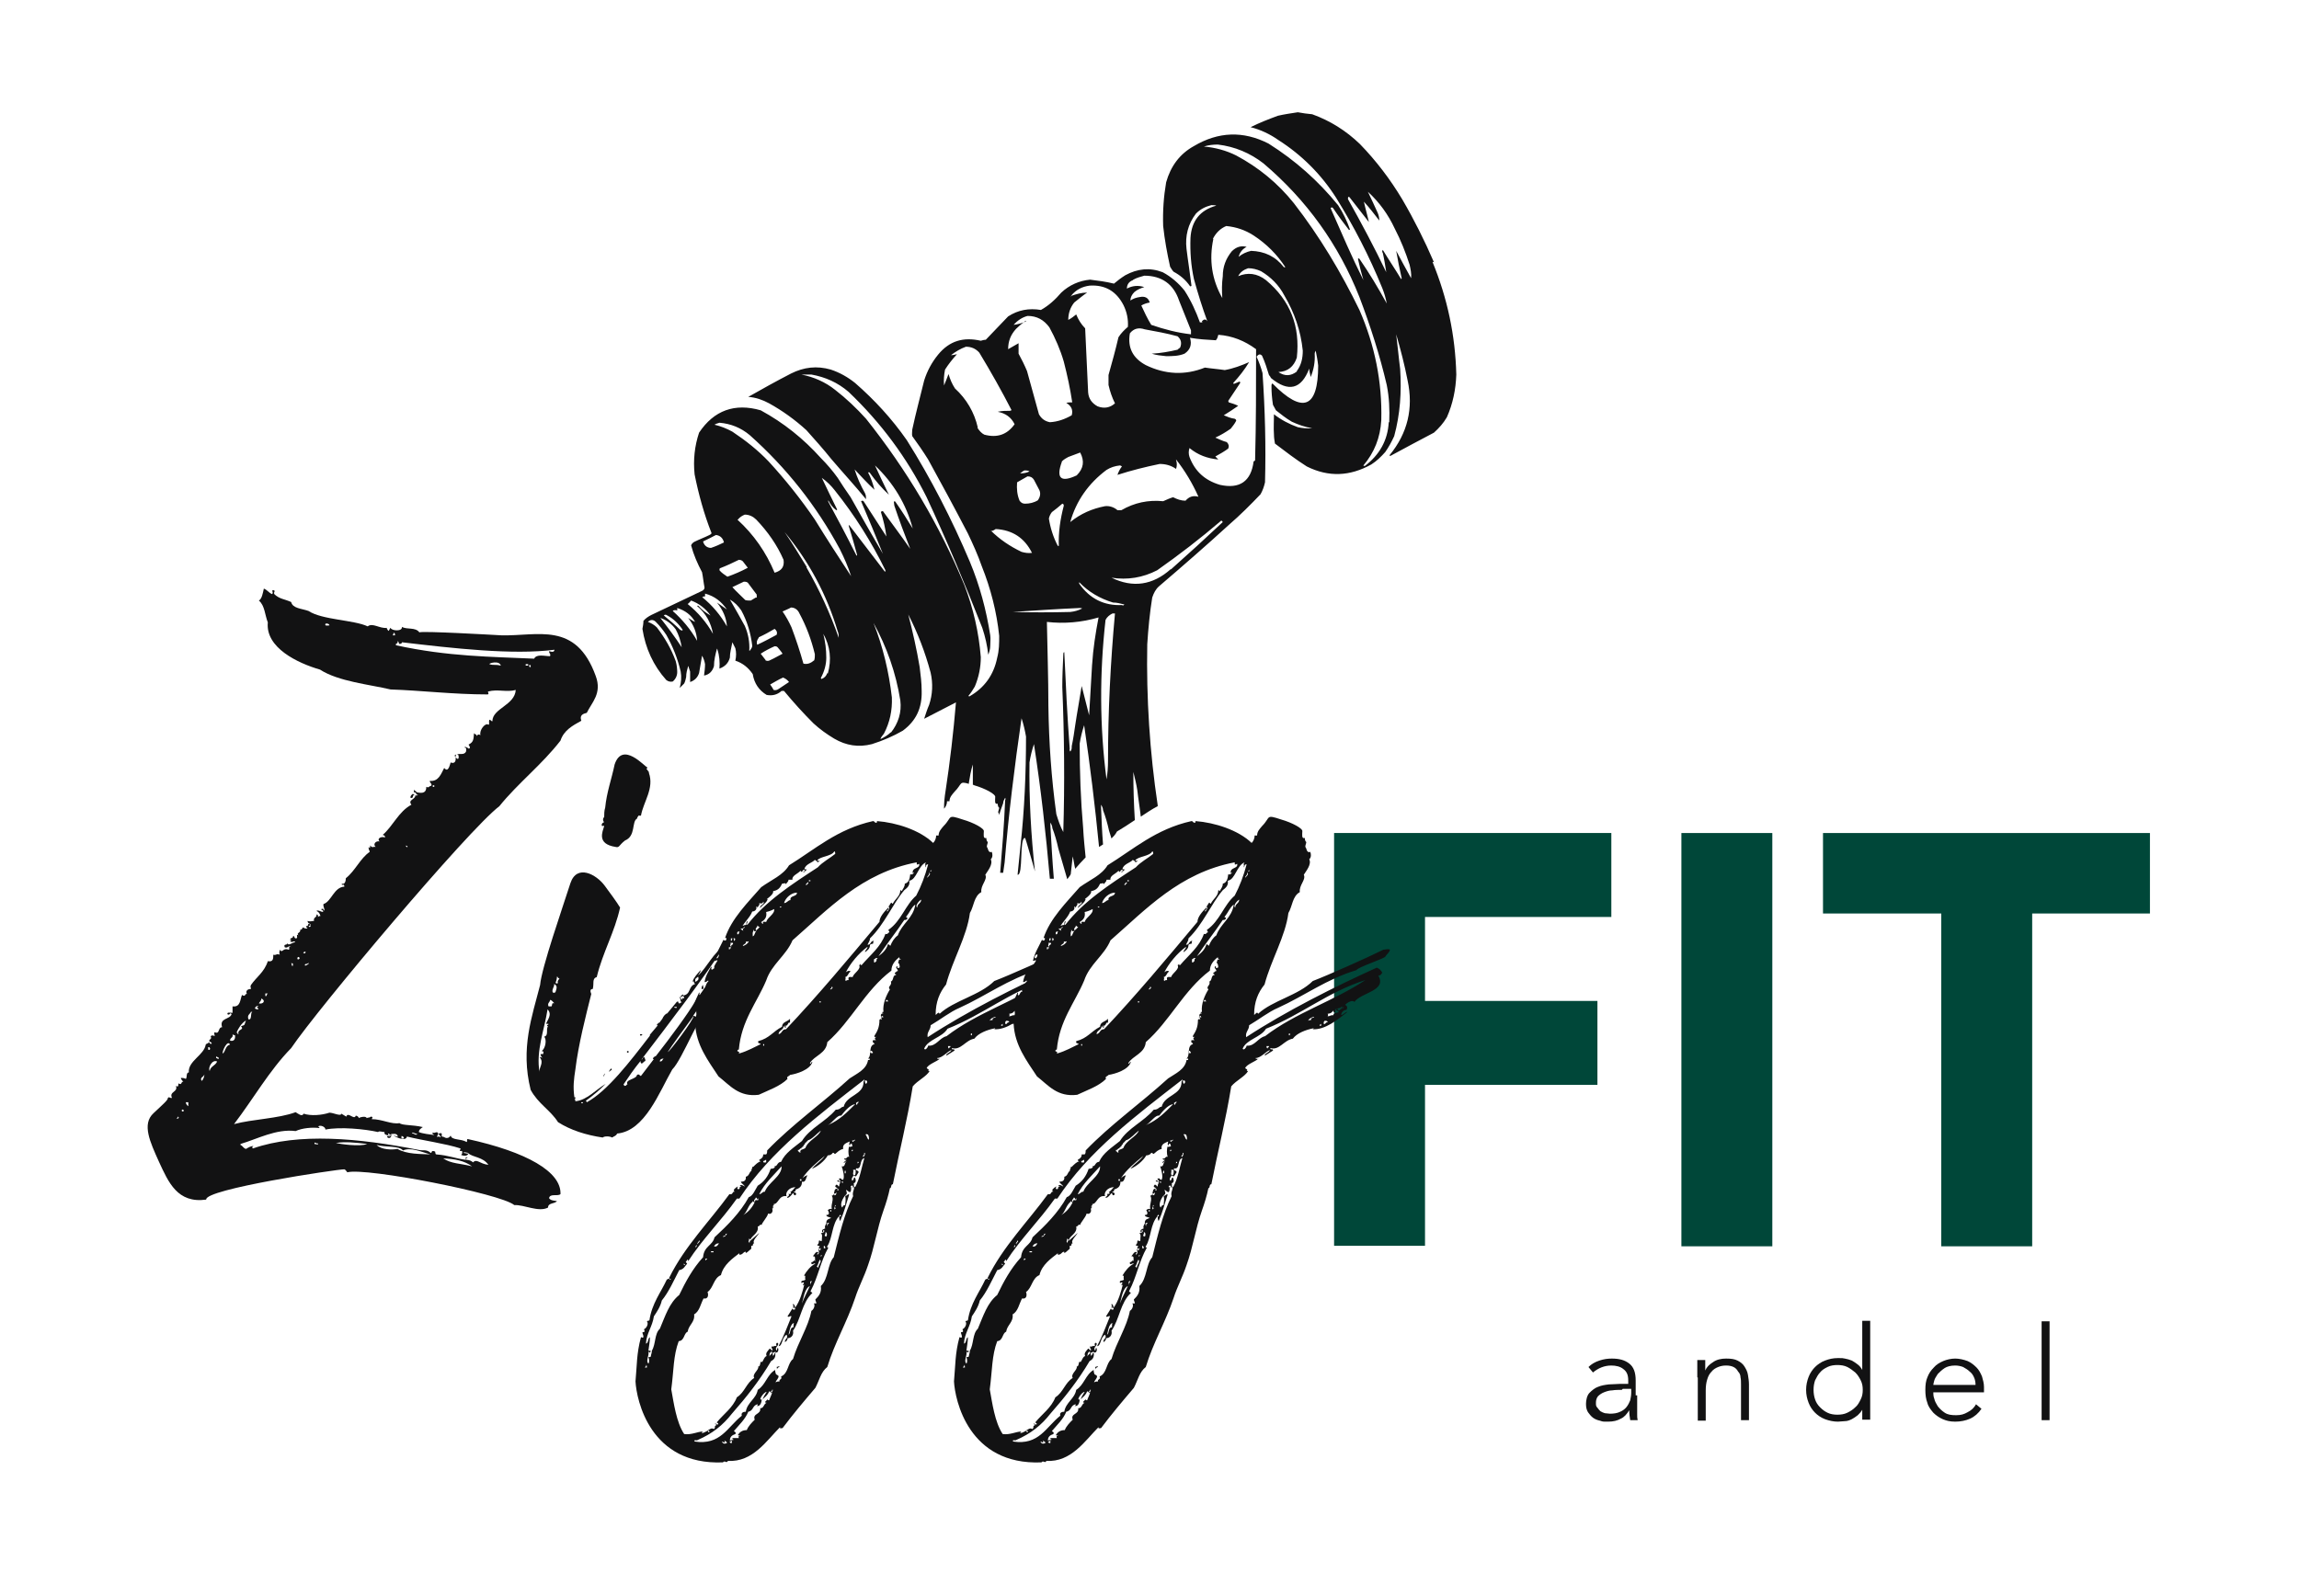
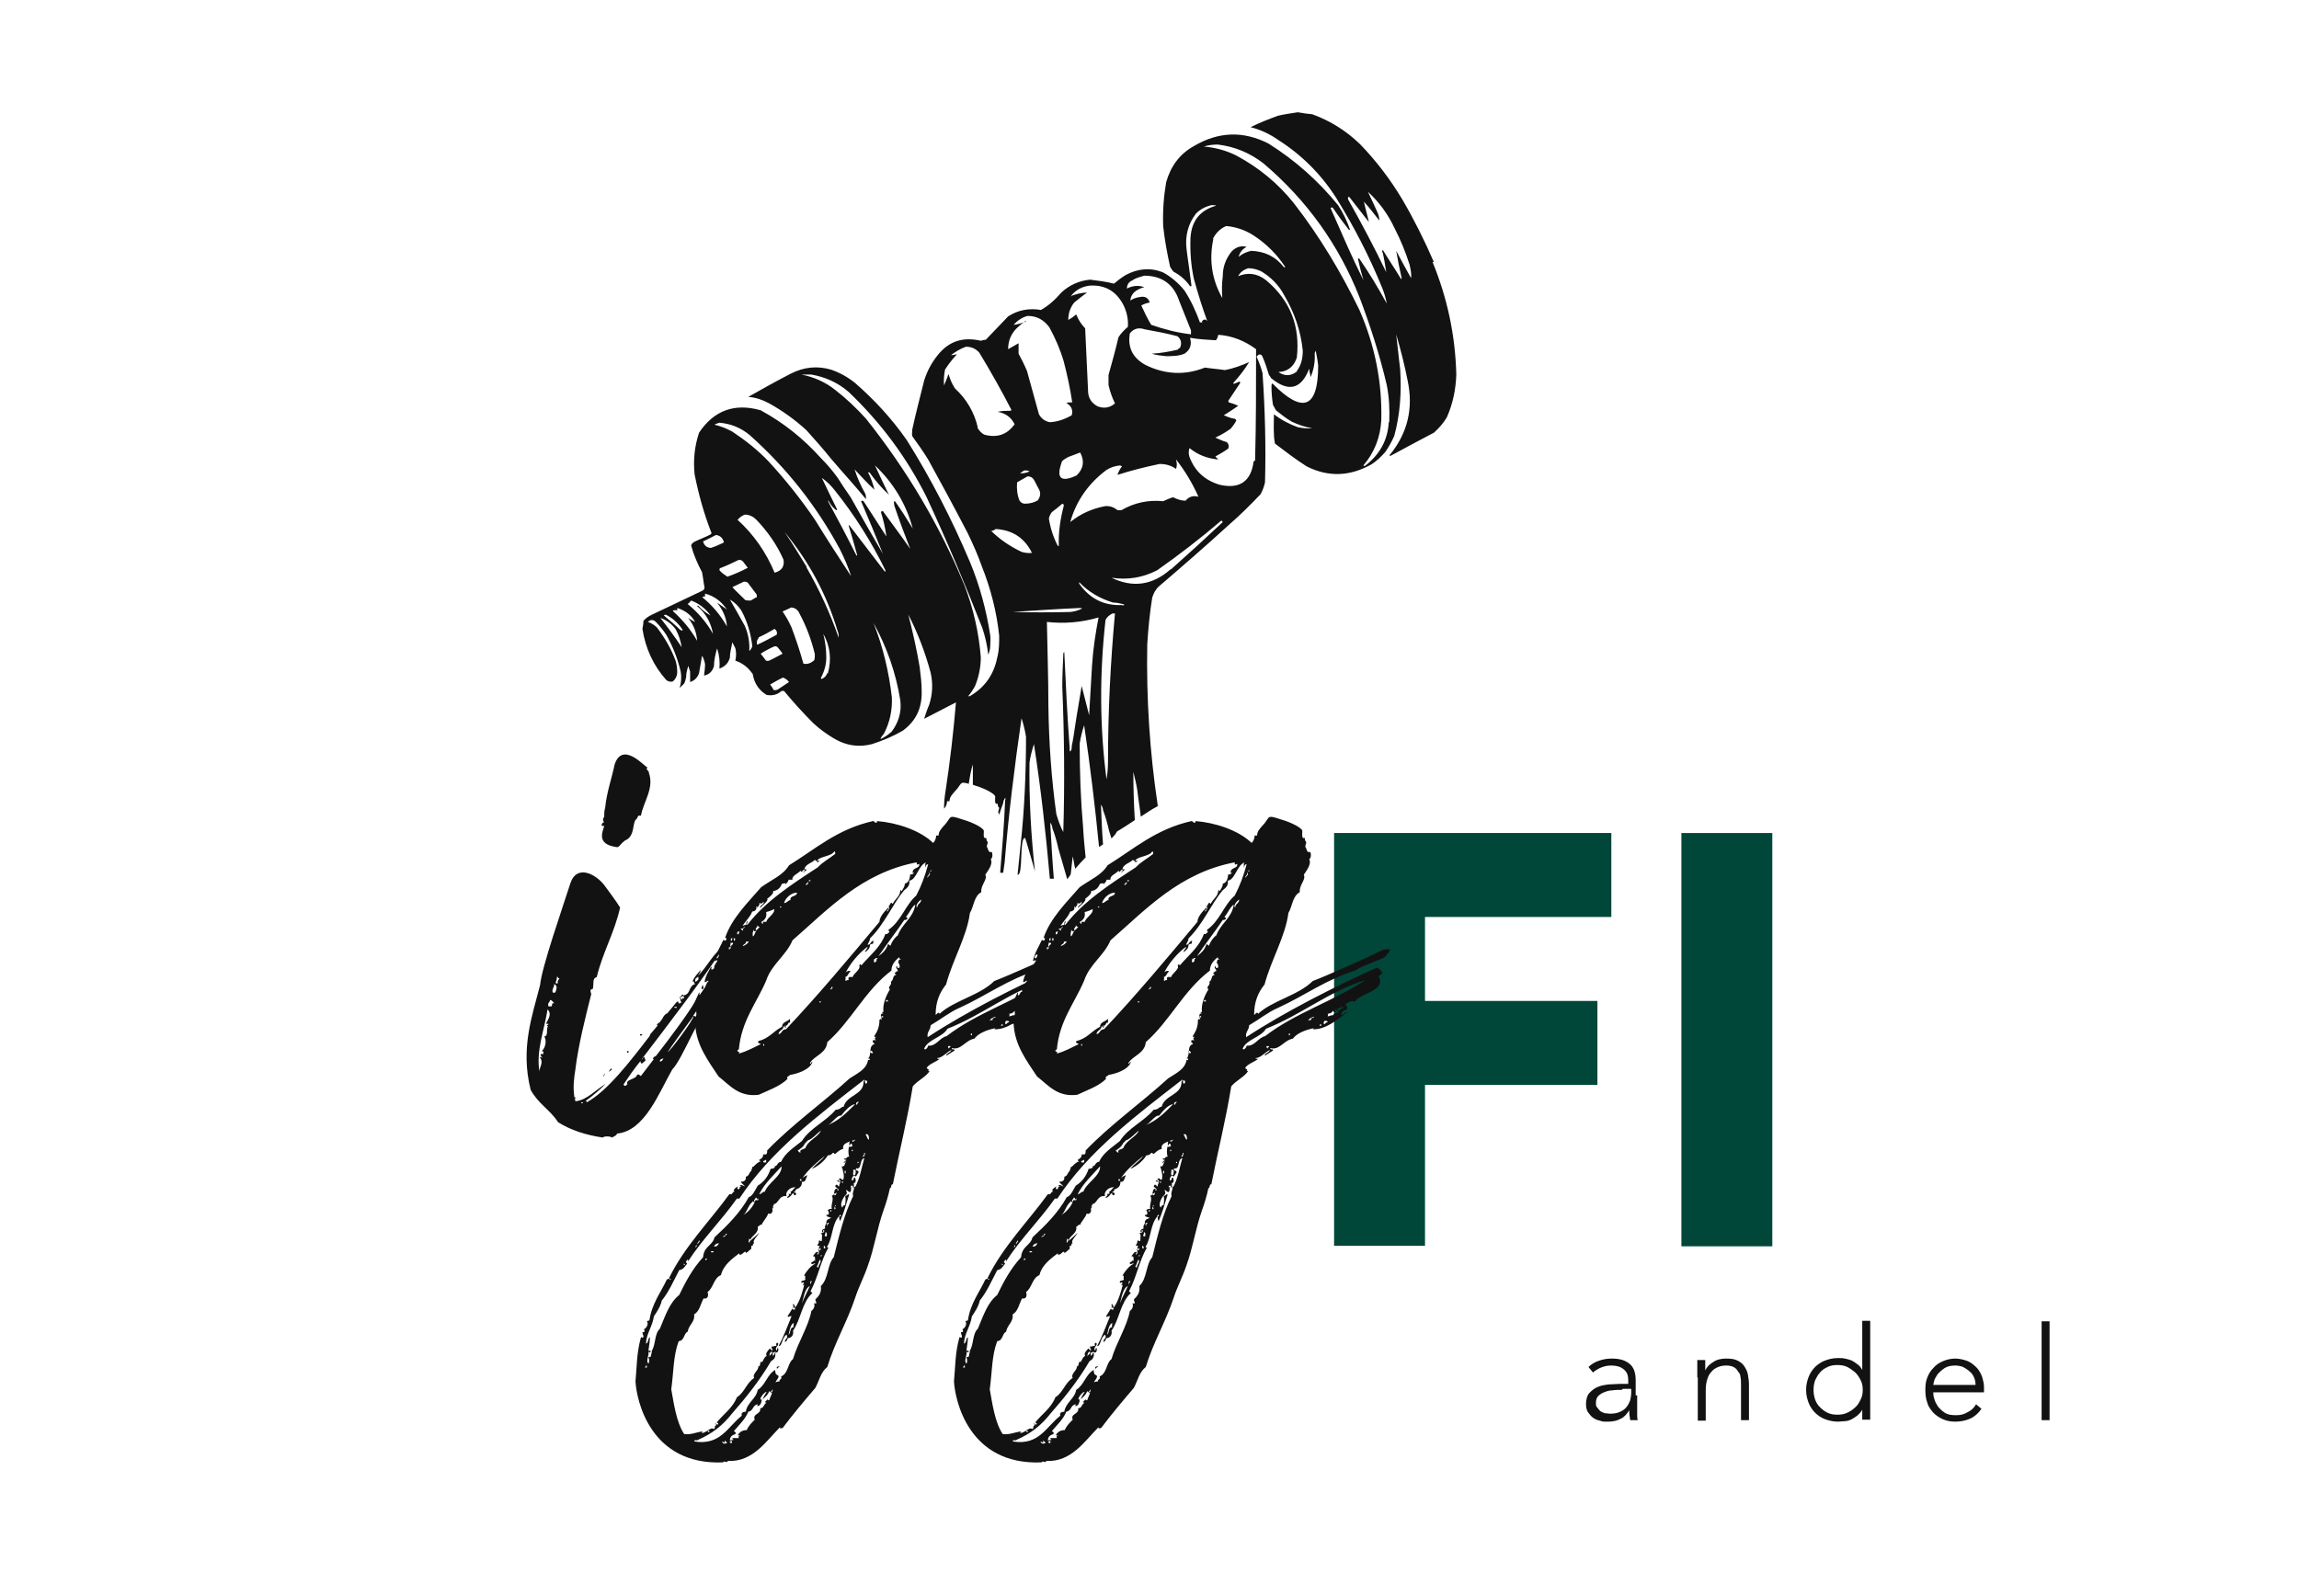
<svg xmlns="http://www.w3.org/2000/svg" id="Laag_1" data-name="Laag 1" version="1.1" viewBox="0 0 462.7 321.3">
  <defs>
    <style>
      .cls-1, .cls-2 {
        fill: #121213;
      }

      .cls-1, .cls-2, .cls-3 {
        stroke-width: 0px;
      }

      .cls-2 {
        fill-rule: evenodd;
      }

      .cls-3 {
        fill: #004739;
      }
    </style>
  </defs>
  <g>
    <path class="cls-3" d="M268.5,167.7h55.8v16.9h-37.5v16.9h34.7v16.9h-34.7v32.4h-18.3v-83.2h0Z" />
    <path class="cls-3" d="M338.4,167.7h18.3v83.2h-18.3v-83.2Z" />
-     <path class="cls-3" d="M390.6,183.9h-23.7v-16.2h65.8v16.2h-23.7v67h-18.3v-67h-.1Z" />
  </g>
  <g>
-     <path class="cls-1" d="M83.9,159.5c1.3.3,1.9,0,1.9-1.1.6.3.5-.2,1-.2.2-.5-.3-.5-.3-1,1.8.2,2.3-1.5,2.9-2.6.8,1,1.1-.5,1.3-1.1.8.3,1.1-.2,1-1.1.5.8.8.2.5-.5h-.3c.6-.3,1.5.2,1.9-.6,0-.3.2-.8-.3-.8,0-.3.6,0,.8.2.5,0,.2-.5,0-.8,1-.5,1-1,1.1-2.3.2.3.6.2.5.6.2-.2.3-.5.8-.2-.3-1,1-2.6,1.6-2.1.3,0,0-.6.2-1,.3,0,.3.3.6.3,0-2.6,4.5-3.2,4.7-6.3-1.8.5-3.7-.2-5.5.3-.3,0,.3.6-.2.6-6.8,0-13.4-.8-19.5-1-4.2-1-10.5-1.6-14.2-4-4.5-1.3-11-4.4-10.5-9.5-.6-1.5-.6-3.4-1.8-4.4.6-.3.8-1.5,1-2.4.6.2,1,.8,1.6,1.1.5-.2-.2-.8.3-.8.6.2,0,.3.2.8,1,1,2.1,1,3.4,1.6.3,1.3,2.1,1.3,3.5,1.8,2.7,1.8,9.2,1.8,11.9,3.1,1-.8,2.4.5,3.9.3-.2.2.2.3.2.6.3,0,.3-.5.5-.6.2.6,2.4.8,2.3-.2,1,.6,2.7,0,3.5,1.1.8-.3,14.7.5,16.5.6,7.3.2,15-2.9,19,8.2,1.3,3.5-.8,5.3-1.8,7.4-.8.2-1.5.5-1.1,1.6-1.8,1-3.5,1.9-4.2,4-3.7,4.8-8.6,8.6-12.3,13.2-6.3,4.8-36.5,40.7-41.9,48.7-4.4,4.5-7.6,10.2-11.5,15.3,3.7-1,8.9-1.1,12.4-2.4.5.3,1.3,1,1.6.3,1.5.5,3.7.3,5.2-.2.8,0,2.3.8,2.4.2l1,.6c.3-1.1,1.6.8,1.9-.2.2,0,.6.2.6.5.2-.2,1.5-.5,1.6,0,.3-.2.5,0,.8-.3.6,0,.3.3.2.5,2.1,0,4,1.1,5.6.8.6.5,2.6.3,4.7.8-.3.2-.8.5-.8,1,.6.3,2.3.5,3.1.6-.2-.2-.5-.2-.3-.5.5.2.5-.2,1,0,.2.3,0,.6-.2.8.5.2.6-.3.6.2.5-.2-.3-.5-.2-.8.3,0,.3-.2.6,0v.6c.5,0,.6.3,1,.3s.6-.2.8-.5c.2,1,2.1.6,3.2,1.3.2,0,0-.5.2-.6,11.9,2.6,18.9,6.6,18.7,11.1-.6.5-2.1-.2-2.3.8.3.5,1,.5,1.6.6-.5.6-1.8.3-1.8,1.3-1.9,1-4.8-.6-6.8-.5-2.7-2.3-29.8-7.6-33.6-6.6-.2-.2-.3-.5-.6-.6-1.5,0-28.2,4-27.8,6.1-5.8.8-7.6-3.5-9.5-7.6-1.8-4-3.5-7.6-1.1-9.8,1.9-1.8,2.9-2.6,2.9-3.1.3-.3.5.2.8,0-.6-1.3,1.3-1.1.8-2.4.5.3.5,0,.5-.5.8.5.5-.5,1-.3-.2-.3-.5-.5-.5-.8.3,0,.6,0,1,.2.3-.3,0-1.3.6-1.3-.2-2.3,3.1-3.5,3.4-5.6.2-.3.6-.2.6-.5.2,0,.2.5.6.3,0-.3-.3-.3-.5-.5,0-.5.6-.3.3-1,.2-.2.5-.2.8,0,0-.5-.2-.5,0-.8,1.1.5.6-1,1.5-1-.6-1.9,1.5-1.5,1.9-2.6-.3-.6-.3.3-.8,0-.2-.5.5-.3,1-.3v-1.3c1.6.2,1.5-1.3,1.9-2.3.8.5.5-.3,1-.2-.3-.5,0-1,.8-1,0-.5-.2-.3,0-.8,1.1-1.6,2.7-2.6,3.4-4.8,1.1.2,1.1-.5,1.1-1.3.6.2.6-.3,1.3,0-.2-.6,0-.5,0-1,.6.8.6-.5,1.8,0,.3,0-.2-1,.5-.5-.5-.6-.6.3-1.3,0-.3-.8.5-.3.5-.8.3.6,1-.2,1.6-.2-.2-.5-.5.2-1-.2,0-.2.6-.2,0-.3,0-.5.6-.2.6-.8.3,0,.2.6.6.5.5,0-.2-1,.5-.6-.6-.5.5-.5.3-1.1.2,0,.5-.2.5-.5.6.2.5.3,1,.2-.2-.2-.3-.2-.3-.5.6.3.2-.8.8-.3.3.5-.5,0-.2.5.2,0,.3,0,.3-.2.2-.6-.6-.3-.6-1,.6.2.8,0,1.3,0-.2-.8.6-.6.5-1.3.3,0,.3.2.3.5.2-.2.3-.2.5-.2-.2-.5-.3-.8-.8-1,.2-.3,1,.2,1.3.2.2-.5-.5-.3-.3-.6.5-.2.3.3.6.3,0-.5-.3-.8-.2-1.3,1.6-.5,2.1-3.4,4.2-3.5,0-.8-.6,0-.5-.6.6.2.8-.5.8-1.1,1.9-1.5,2.9-4,4.8-5.3,0-.3-.3-.5-.2-1,.3.5.3,0,.3-.3.5.6.5.2,1.1.3-.6-.5,0-1.3.8-1.1-.6-.5.2-1.1,1.1-.8,0-.3-.2-.5-.5-.5,2.1-1.8,3.2-4.7,5.8-6.1-.8-1,.8-1,.8-1.9-.8-.3-.2.8-1,.5,0-.5.3-.6.5-.8.2.3,1,.5,1,.2-.5,0-.2-.5-.8-.5v-.5l.6.5ZM35.8,224.8c0,.3-.2.2-.3.3.5.3.6-.3.3-.3ZM36.6,223.4v.3c.5.3.5-.5,0-.3ZM37.9,222.7v-.8h-.5c0,.3.2.6.5.8ZM41.1,216.3c0,.5-1,.6-.5,1.3.3-.2.6-1,.5-1.3ZM41.9,211.3c.5.3.5-.6,0-.5v.5ZM43.7,213.7c-1-.5-1.9,1.3-1.5,1.9.2-1,1.1-1,1.5-1.9ZM44,213.2v-.3c-.2,0-.3-.2-.5-.2v.3c.2,0,.3.2.5.2ZM46.3,210.3c-.5-1.1-1.6,1.3-1.5,1.8.6-.3.5-1.6,1.5-1.8ZM47.3,208.4c-.2,0-.3,0-.5-.2.2.8-.5.6-.5,1.3.8.2,1.1-.3,1-1.1ZM49.4,205.5c-.8.5-1.5,1.6-1.8,2.4h.2c0,.2,0,.3.2.3-.3-1.1,1.3-.8.5-1.6,1-.3.6-.3,1-1.1h-.1ZM48.4,230.5c.5.2.5.6,1.1.8.5-.3,1-.6,1.6-.6-.2,0-.5.3-.2.5,9.2-3.2,21.3-2.1,33.4.3.8.2,1.5-.2,2.4.6.3,0,0-.6.8-.3.2,0,0,.5.3.6,2.6.2,3.7.8,6,1.1-.2-.5,0-.6.3-.5,0,.2-.5,0-.2.5.5,0,1,.2,1.3.5.8-.8,1.3.3,3.1.5-1.1-1.6-3.1-1.5-4-2.3-.2.5-.8.6-1.5.3.2-.2.3-.3.2-.8-.6,0-.5.2-.3-.5-3.1-1-7.6-1.6-10.8-2.4-.2,1-1.9.3-2.7-.2.3,0,1.1.5.8,0-.2-.5-1-.3-1.3-.3.2.6-.3,1.1-.8.6,0-.5.8.2.6-.2-.5-.2-1.3-.2-1.1-.8-.5,0-1.1-.3-1.3,0-2.6-.6-7.7-1.1-10.6-.5,0-.6-1.1-1-1.5-.6.2,0,.3.2.3.3-1.5-.2-3.5,0-4.8.6-3.9-.5-7.7,1.6-11.1,2.6v.2ZM50.8,203.7h-.3c-.2.5-.8.6-.5,1.5.8.2.3-1.3.8-1.5ZM52,203.2c0-.3-.3-.3-.3-.5.2,0,.3,0,.2-.2-.3,0-.5.2-.6.5.2.2.5.2.8.2h-.1ZM52.6,201c0,.5-.3.6-.5,1,.8.2,1.5-.5.5-1ZM53.9,200h-.5v.5c.3.2.2-.3.5-.5ZM58.6,193.9c.2.2,0,.5.3.6,0-.2.3-.6-.3-.6ZM60.2,192.7c-.3-.2-.5.3-.2.5,0-.2.5,0,.2-.5ZM61,191.8c.2.2.5.2.5-.2h-.3c0,.2-.2.2-.2.2ZM62,193.9c-.2.3-.8,0-.6.5.3,0,1.1-.6.6-.5ZM63.9,230.2c-.2,0-.5-.2-.6-.2v.3c.3,0,1,.3.6-.2h0ZM66.3,125.9c0-.3-.6-.5-.8-.3-.2.5.5.3.8.3ZM73.9,230.3c-2.4-.3-4.5-.5-6.3-.2.8.2,4.8.8,6.3.2ZM86.6,232.4c-1.8-.5-3.9-1.5-5.5-.8-.8-1-3.5-.6-5.3-1.1,1,1,3.1,1,4.2.8,1.9,1.1,4.7,1,6.6,1.1ZM78.1,228.2v.3c.2,0,.3,0,.5.2v-.3c-.2,0-.3-.2-.5-.2ZM79.5,127.9c0-.2,0-.5-.3-.5,0,.2,0,.3-.2.5h.5ZM111.6,130.8c-8.4,1.1-20.5-.3-30.7-1.5,0,.2-.2.3-.3.3-.5.2-.2-.5-.6-.5.2.6-.5.3-.3.8,10.5,2.3,19.2,2.3,27.8,2.7.5-1,2.1-.5,3.2-.5.2-.5-.2-.5-.2-1,.8.2,1.1.2,1.1-.5v.2ZM80.8,228.7v.5h.5c0-.3-.2-.5-.5-.5ZM82,170.6v-.3c-.2,0-.3,0-.3-.2v.3c.2,0,.2.2.3.2ZM82.9,228.1c.6.2.8.5,1.1.2-.3,0-1.1-.5-1.1-.2ZM83.7,160.3c.1-.1.2-.2.2-.3s0,0-.2.3ZM87.4,158.4v-.3h-.3v.3h.3ZM95,234.8c-1.5-1.1-3.4-1.5-5.8-1.6,1.6,1.1,3.5,1,5.8,1.6ZM91.8,151.9c-.2,0,.2.6-.3.3,0-.2.2-.3.3-.3ZM93.3,232.1c.3,0,1,.3,1,0-.3,0-1-.3-1,0ZM100.8,134c-.3-1.1-2.4-.5-2.3-.3.8.3,1.1,0,2.3.3ZM106.3,134v-.3h-.5v.3h.5ZM106.8,134.2v-.3h-.3v.2c0,.2.2.2.3.2h0Z" />
    <path class="cls-1" d="M142.6,199.5c-.5,1-1.6,2.9-3.1,5,.2,0,.3,0,.5.2.2-.5,1-.8.6-1.3.2-.2,1-.5.5-1.1,1.3-.5,1.8-1.5,2.7-2.1.6-1.9,1.6-3.7,2.9-4.8,0,.2.2.5.2.6-1.5,1.8-2.4,3.9-3.9,5.6,0,.3.2.2.2.5-2.3,1.6-5.8,11.1-7.9,13.2-2.6,4.5-5.5,12.4-11.1,12.9-.2.5-.6.5-1,.8-.5-.3-1.6-.3-1.9,0-3.4-.5-6.5-1.5-9-3.1-1.5-2.4-4-3.7-5.5-6.5-2.1-8.4.3-14.8,1.9-21.1.3-3.5,4.5-15.5,6.1-20.5,1.3-3.9,5.2-1.8,6.9.5,1.1,1.5,2.3,3.1,3.1,4.4-1.1,5-3.5,9-4.7,14-1,.3-.5,1.3-.8,2.4-.6,0-.5.5-.3,1-1.1,4.4-2.6,10.2-3.2,15.2-.3,1.9-.5,3.5-.2,5.6h.2v.3h-.2c.2.2.2.3.2.5,2.3-.2,4.2-2.4,6.1-3.5-1.3,1.3-2.6,2.4-4,3.4.1.1.2.2.2.3,4.2-2.3,8.7-8.2,12.7-13.4v-.2l1.6-1.9h-.2c0-.3.3-.3.3-.5h.2l.6-.8c.2-.5.6-1,1-1.1l1.9-2.3c.5-.3.2.3.5.3s.2-.2.5-.2c-.5-.5,0-.5-.5-1.1.3,0,.3.3.5.6.2-.2,0-.5.5-.3,0-.3-.2-.5-.2-.6,1.6-.2,1-1.9,2.4-2.3-.2-.2-.2-.3-.2-.5h-.3c.2-.8,1-1.6,1.6-2.3,0,.5-.3.6-.5,1.1,1.9-1.8,3.1-4.7,5.2-5.8-3.9,6.1-11.1,15.5-16.6,22.7.3,0,.2-.5.6-.5,0,.3.2.3.2.8-.3,0-.5.5-.8.5-.2-.2-.2-.3-.2-.5-1.3,1.6-2.4,3.2-3.4,4.7,0,.2.2.2.2.3.5,0,.3-.3.6-.3-.6-1,1.8-1,1.9-1.9.5-.3.5.2.8.2l2.6-3.4h-.2c0-.3.3-.5.6-.6,2.9-3.7,6.6-8.7,7.9-11,3.1-4.4,6.3-8.7,9-13.4.5.3-.2.8,0,1.5-2.1,3.2-3.9,6.9-6.6,9.7h.3ZM109.9,206.1c.3-.8,1.3-1.9.3-2.9-.6,4-2.4,8.4-1.6,12.7-.2-1.1,1-1.9,0-3.1.2,0,.4,0,.5.2,0-.3-.3-.3-.3-.8h.5c.2-.5,0-.6-.3-.6.8-.5,1.1-2.4.5-2.9,1-.2.3-1.5.8-2.1-.1,0-.2,0-.2-.2.6-.3.2-.3-.2-.3h0ZM111.5,201.9c-.3-.3-.5-.6-.8-.6,0,.5-.6.6-.3,1.3h.6c.2-.3,0-.8.5-.6h0ZM111.5,198.1c.2.5-.6,1.1-.2,1.8,0-.3.2.2.5-.2.2-.6.5-1.3-.3-1.6ZM112.6,196.9c-.3.2-.3-.3-.5-.3,0,.5-.2,1-.3,1.3.2,0,.2.2.5,0-.2-.5.2-.6.3-1ZM117.3,222.1v-.2h-.3v.2h.3ZM121.6,166.3c0-.2-.5.2-.5-.2s.3-.5.5-.6c-.3-.2-.3-.8,0-1,0-.6,0-1.3.2-1.9.3-3.1,1.3-5.8,1.9-8.7,1.6-4.8,6.1.5,6.6.6,0,.2-.2.2-.2.3.3.2.3.5.5.6v.2c1.1,3.1-1.1,5.8-1.6,8.6h-.5c-.2.3-.3.5-.3.6-1.1.6-.2,3.5-2.4,4.4-1.3,1-1.1,1.5-1.9,1.3-3.9-.6-2.6-3.1-2.3-4.2h0ZM121.8,216.1l-.3.6c-.2,0,.2-.6.3-.6ZM123.1,215v.5c-.3-.2-.2.2-.5.2-.2.3.2-.6.5-.6h0ZM126.2,211.6h.3v.3h-.3v-.3ZM128.9,208.2h.3c.2.3-.2.2-.2.3-.2,0-.2-.2-.2-.3h0ZM133.6,213.1c-.5,0-.8.2-.8.6.6,0,.5-.5.8-.6ZM139.6,204.5c-2.1,2.9-4.5,6.1-5.2,7.3.3,0,5.3-6.6,5.2-7.3ZM135.7,202.7s0,.2.2.2h.3v-.2h-.5ZM137.5,200.2v.3c-.2,0-.3.2-.5.2s.3-.5.5-.5ZM139.6,197.7v.2c-.2,0,0-.2,0-.2ZM140,197.7c.2-.3.8-.3.5-1.1-.2.3-.8.3-.5,1.1Z" />
    <path class="cls-1" d="M214.7,192.6c-.5.5-5.5,2.1-5.8,2.7-6,1.8-10.5,5.2-15.8,7.6-1.9.8-3.9,2.4-5.8,3.5,0,1-.8,1.3-.6,2.4,8.1-5.3,17.9-10.2,26.3-14,.5.2.8.5,1.1,1-.2.3-.3.6-.8.6,1.8,3.1-3.5,3.4-4.8,5.3-.5-.5-1.5.2-1.9.6.5.2.5.6.3,1-.6,0-1,.5-1.1,1,.3.2.8-.6,1.3-.6-1.9,1.5-4.5,3.7-7.1,3.5.1,0,.2,0,.3-.2-1.6.3-3.4,1-4.2,2.1-1.8.3-2.7,2.4-4.5,1.9-.2.5.6,0,.5.5l-1.6,1c-.3-.3.8-.6,1-1.1-.8.2-1.8,1.6-2.9,1.6,0,.3.5,0,.3.3.1-.1.2-.2.3-.2-.6.6-2.3,1.1-2.7,1.9.2.3.6.2.3.6h.3c-.6,1.1-2.4,1.9-3.4,3.1-1.1,6.8-2.7,13.1-4,19.7-.5,0-.2.8-.6.8-.3,1.5-.8,3.1-1.3,4.5-1.3,3.7-1.8,7.4-3.1,11-.8,2.4-1.9,4.4-2.6,6.6-1.6,4.8-4.2,9.2-5.6,13.9-1.3,1-1.6,2.7-2.4,4.2-2.3,2.7-4.5,5.3-6.6,8.1-.3,0-.6.2-.5-.2-2.7,2.7-5.5,7.1-10.5,6.8-.3.6-.6-.2-1,.3-14.7.6-17.4-12.6-17.6-16.3.3-3.2.2-5.6,1.1-8.9.3,0,.2.2.5,0,0-.5-.2-.6-.2-1,.5,0,.5-.2.3-.6.5-.2,1-1.1.6-1.6.2-.2.2,0,.5-.2.5-3.4,2.3-5.6,3.5-8.2.2-.1.4-.2.5-.2v-.2c3.1-6.3,8.1-11.3,12.1-16.8.8.2.5-.6,1.1-.5-.6-.3.2-.8.5-1s-.3.5.2.5,0-.6.6-.5c0-.2-.2,0-.3-.2.2-.3.8,0,1,.2-.2-.5-.6-.5-.8-1,.6,0,1.1-.2,1-1,.8-.2.6-1,1.3-1.3-.3.2-.2,0,0-.5v-.2h.2c.5-.5,1-1,1.5-1.1-.2-.2-.3,0-.3-.3.5-.3.8-.5.8-1.1h.6c.2-.2.2-.5.2-.8,5-5.2,11.1-9.5,16.6-14.5,1.5-1,3.4-1.8,3.7-3.7h.3c.2-.5-.3-.2-.3-.3.8-.6,0-2.6,1.3-2.9-.2-.5-.5-.2-.3-.8h.6c-.3-.2-.3-.5,0-.6.2-.2-.5.2-.3-.3.5-.8,1-1.6,1-3.2.2-.2.3-.2.5,0-.2-.5-.5-1.3.3-1.3-.3-.2-.5-.2,0-.3-.2-1.6.6-3.4,1.3-4.5-.6-.6.5-.8.2-1.6.6-.2.3-1.3,1-1.3.2-.3-.3,0-.2-.5.3,0,.2-.3.6-.3,0-.5-.6-.6-.2-1,.3,0-.2.6.5.3.2,0,0-1-.3-1,.3-.2,0-.8.6-.6,0-.2-.3,0-.3-.5-.8.6-1.6,1.5-1.6,2.7-5.3,4-8.1,10.2-12.9,14.4-.2,2.3-2.6,2.7-3.5,4.2.2.5.2-.3.5-.2-.5,1.6-3.2,2.4-4.5,2.6-.2.3-.8.3-.5.8-1.5,1.5-3.9,2.3-5.8,3.2-4,.5-5.8-1.9-8.1-3.7-2.1-3.2-4.5-6.3-4.7-10.6h-.3c.6-1.1.6-1.5.5-2.9-1-.6.3-2.6.6-3.4.3.2-.2.3.2.6.3-.2.3-.8.8-.8-.2-.2-.2-.3,0-.5-.2-.3-.3.2-.5,0,0-.3,0-.6.3-.8,0,.2,0,.8.3.8.3-.8.3-1.1.8-1.6-.2-.3-.3.3-.8.2.2-1.3.8-2.1,1.3-3.1.3.2-.2.5.2.6.2,0,.2-.2.5-.3-.3-.2.3-1,.6-1.5-.2-.3-.3.2-.6,0,.3-1.5,1.1-2.7,1.8-4.2.2.2.6.3.6-.3,0,0-.2-.2-.3,0,1.3-4,4.7-7.3,7.3-10.3,2.1-1.5,4.4-2.4,5.6-4.4,5.2-3.2,9.7-7.3,16.9-8.9.3,0,.3.3.5.3.3.2.3-.2.3-.3,3.9.3,8.6,1.8,11.3,4.4.3-.3.6-.8.6-1.5h.5c0-.8.5-1.3,1-1.9,1.8-1.8.6-2.4,3.9-1.3,2.1.6,4.4,1.8,4.2,2.4,0,.6-.2,1.5.5,1.3,0,.5.2.8.3.8,0,.3-.2.6-.2,1,.3.2.2,1.3,1,1,.2.5.2,1.1-.2,1.5.5,1-.6,2.3-1.1,3.1.5,1-1,2.1-.8,3.5-1.5.8-1.5,2.9-2.3,4.2-.6,4.7-3.5,9.5-4.8,14.4-1.3,1.6-2.1,3.5-2.1,6.1.2,0,.6-.8.8-.2,2.9-2.7,8.1-3.7,11-6.6,2.9-1.1,11-4.7,14.2-6.3,1.3-.2,1.9-.3.6,1.1l-.2.3ZM174.1,217.6c0,.2,0,.3-.3.2,0-.2.2-.2.2-.5-9.4,7.3-18.9,14.4-25.2,24h-.5c-3.1,4.4-6.9,8.1-9.8,12.6,0-.2,0-.3-.2-.3-.2.6-.5.2,0,.8-.5.5-.6,1.1-1.6,1.3-1.1,2.1-2.1,4.4-3.5,6.1-.3,1.3-1,2.3-1.6,3.2-.3,2.1-1.5,3.4-1.6,5.5.6-.2.3-1,.8-1.3,0,1-.2,1.8-.3,2.7.2,0,.5,0,.5.2-.2,0-.2.2-.3.2s0-.2-.2-.2c.2.8-.6,1.9,0,2.4.2-.2.2-.8,0-1.3.3,0,.5,0,.5-.2,0-.3.2-.6.2-1.1.8-1.3.5-3.4,1.6-4.4,1.1-2.6,1.9-5.2,3.9-6.8,1.3-2.7,2.7-5.3,4.8-7.6.2-2.3,1.9-2.3,2.3-4,2.6-2.4,5.2-5,6.9-8.1.8-.2,1.3-1.5,1.8-2.3,1.3-.8,2.1-1.9,2.6-3.4.5,0,1-.2.8-.6.5.3.5-.8,1.3-.8.8-1.8,2.6-2.9,4.2-4.2,1.6-2.6,4.8-3.9,6.8-6.3,1,0,1-.6,1.6-.6.6-2.4,4-2.3,4-5,.5-.2.2.6.6.3.2-.2.2-.6-.2-.6h-.1ZM130.2,275.3c0-.2,0-.5-.2-.5.2.3-.2.3-.2.5h.4ZM134.7,257.6h.3c0-.3-.2-.2-.3,0ZM143.9,287.4c-.1-.2,0-.4.3-.5.2-.3-.3,0-.3-.3.3,0,.5.2.6.2.2-.5-.3-.2-.2-.5,1.3-1.6,3.2-2.9,4-5,1.6-1,1.9-2.9,3.5-3.9-.5-.8,1-1.6.8-2.3.5,0,.3-.8.6-1,.3.5.5-1,1.1-1.1-.3-.6.2-1,.6-1.5.3,0,.3.5.6.3,0-.3-.3-.3-.2-.8.2.3.5-.2,1,0-.2-.5,0-.8.3-.6.2.6-.8.8-.3,1.5.2-.2,0-.6.3-.5.2.6-.2,1.1-.6.8.2,1-.2,1.5-.8,1.8-2.3,3.9-5,7.3-7.9,10.6-1.8,2.3-3.9,4-6.9,5.3-.2.2-.8-.2-.6.3,5.2.8,6.6-2.9,9.5-5.2-.2-.6.3-.8.8-.8.3-1.9,2.1-2.6,2.4-4.4,1.6-1,1.9-3.1,3.5-4v-.2c0,.3,0,.6.2,1.1.2,0,.3.2.5.3,0,.6-.5.8-.6,1.3.3-.2.5-.2.8-.2-.2-.5.6-.3.3-1,1.5-.6,1.3-2.7,2.4-3.5,1-3.4,3.1-6.5,3.7-9.7.5-.3.8-1.1.5-1.5h.5c0-.3-.2-.5-.2-.8.6-.6,1.3-1.3,1.1-2.7,1.6-1.5,1.3-4.4,2.6-5.8,1.1-4.4,2.1-8.7,3.9-12.3-.2-.8.2-1.1.2-1.8h-.6c0,.5,0,.8-.2,1-.3,0-.5-.3-.8-.5,0,.5.3.6,0,1-.2,0-1.5,1.8-.8,2.6.2-.3.2-.5.6-.5,0-.6.2-1,0-1.9.3.2.6-.5.8-.2-.6,1.9-1,3.5-1.8,5.3-.2-.2-.2-.6-.2-1-1.5,1.6-1.3,4.4-2.4,6.1-.2.2.2.2.2.3-1.5,2.6-2.1,6-3.5,8.6-.2.3.2.3.3.5-2.1,1.9-2.3,5.3-3.9,7.6.2.8-.3,1.5-1.1,1.5,0,.5-.3.6-.5.8-.2-.6.8-.8.3-1.5-1,.6-.8,2.3-1.6,2.3,1-1.9,1.8-4,2.6-6-.3-.2-.5.3-.8,0l1-1.6c0,.3.3.3.5.2.2-.5-.5-.2-.5-.5.6.2-.2-.5.2-.6.2.3.3.3.3.8,1-1.3,1.6-3.5,1.9-4.8,0,.2-.3.3-.3.2s.2-.3.2-.5c-.3-.2-.5.3-.5,0-.2-.5.6-.3.8-.6-.2-.5.2-.8-.3-.8.6-1,1.3-1.9,2.3-2.4-.3-.2-.6.3-.8,0v-.3c.5,0,.5-.6.8-.2-.2-.5.2-1-.5-1,.3-.3.6-1.1,1.1-.8,0,.2-.3.2-.2.5.5-.3.3-.6.2-1.1,0,0,.2,0,.2.2.3.2.3-.6.2-.5,0,.2-.3.2-.3.3,0-.3,0-.5.2-.6-.2-.2-.5,0-.5-.3.3-.2.3-.5.3-.8.3-.2.3.2.6,0,0-1,.2-1.1-.2-1.6.5.2,1-.5.5-.6,0,.3,0,.5-.2.5-.2-.6.2-.6.6-.8-.2-.3,0-.6.2-1,.3-.2,0,.5.3.5-.2-.5.3-.3.2-.6-.2-.2-.3.3-.5,0,0-.8.6-.8,1-1-.3-.2-1-.2-1-.6.8,0,.5-.6.3-1,.3-.2.5-.3.8-.2-.2-1.1.5-1.9,0-2.7.3,0,.3-.2.5-.3,0,.2,0,.3.2.2.2,0,.3-.6.2-.6,0,.3-.3.3-.5.3.2-.3,0-1.1.8-1-.2-.3-.8-.3-.3-.8.5,0,.3.5.6.3,0-.5.2-.5.2-.8-.2-.2-.6,0-.6-.3.5-.2.3.2.6.2.2-.3-.5-.5-.2-.6.5-.3.3.3.8.2.3-.6,0-1.8-.3-2.7.8.2.5-.8,1-1-.3,0-.5.5-.6.2l.6-.5c-.3,0-.5,0-.5-.3.6.2.5-.5,1-.3-.2-.6-.2-1.6,0-2.1.3.2.2,0,.6,0,.2-.2-.2-.3,0-.5-.5-.2-.3.2-.5.3-.2-.3,0-.5,0-.8-.6.3-1.5.5-1.3,1.5-.8.2-1.1.6-1.6,1-.3,0-.2-.3-.5-.2-.2.3-.5.5-1,.5-.6,1.1-2.1,2.3-3.2,2.7.8-1,1.9-1.6,2.6-2.6-1.6,1.3-3.5,2.9-4.5,4.5.3-.3.8-.6,1-.6-.3.5-.3,1.5-1.1,1.3,0,1-.5,1.3-1.3,1.6.2.5-.5.3-.3.6.3-.2.6.3.3.5-.5.2-.2-.6-.6-.3-.2.3-.8,1-1.1.8,0-.3.6-.2.3-.8.3.2.2,0,.5,0,0-.2,0-.3-.2-.3.5-.2.8-.8,1.1-1-1.3,0-2.1,1.1-1.8,1.8-1.6-.2-1.6,1.6-2.6,1.6.2.3-.2.3-.2.5.1,0,.2,0,.2.2-.3-.2,0,.3-.3.2.3.6-.2,1.3-.8,1-.2.8-1.3,1.9-1.3,2.3-.5-.2-.3.3-.8.3.3,1.5-1.5,1.9-1.5,2.9l1.8-1.6c-.3.6-1.5,1.6-1,2.1-.5,0,0,.6-.6.5v.6c-.3.2-1.3,1.3-1.1.6-.6,0-.5.6-1.3.6v-.3c-1.3,1-3.2,2.3-3.7,4.4-1.5.6-1.5,2.6-2.7,3.4.2.5.2,1.5-.8,1.3-.6,1.1-.8,2.6-1.9,3.2.2,1.6-1.1,2.1-1.3,3.5-.8.3-.6,1.8-1.8,1.9-1.1,2.9-1,6-1.5,9.7.5,2.7,1,6.6,2.6,9,1.5.2,2.7-.5,3.7-.5,0,.2-.2.2-.2.3.5,0,.8-.3,1.3-.5v.3h.3c0-.1,0-.2-.2-.3h-.2c.5-.3.8-.6,1.3-.3l.2-.3ZM137.5,254.5c.2,0,.2.2.3.2.2-.3-.3-.3-.3-.2ZM140,251.1c.2,0,.3-.5.2-.5,0,.2-.3.2-.2.5ZM140.5,250.5c-.2-.3.6-.5.2-.8,0,.3-.6.6-.2.8ZM140.7,204.5v.3c.3.2.3-.6,0-.3ZM142.1,253.7c0-.2.3-.2.2-.3-.3-.2-.5.3-.2.3ZM143.1,252.1h.5v-.2h-.5v.2ZM144.7,250.3c-.6,0-.8.3-1,.6.6.2.8-.3,1-.6ZM144.7,192.2c-.3-.2-.3.2-.5.2,0,.2-.2.6.2.5.2-.2.3-.5.3-.6h0ZM145.8,290c.2.8-.2.2-.5.2.2.5.6.5,1,.3,0-.3-.3-.3-.5-.5ZM145.5,249c.6,0,.6-.5,1-.8-.2.2-.3.2-.5.2.2.5-.5.3-.5.6ZM146.7,190.8v.3h.2v-.2h.2v-.2h-.4ZM155.4,280.3c-.3.2-.3-.2-.6-.2-.3.8-.8,1.1-1.3,1.6.2-.6.5-1,.8-1.5-.6,0-1.8,1.9-1,1.5,0,.6-.3,1.6-1.1,1.3.2,0,.3,0,.3-.3-1.1.2-.8,1.3-1.9,1.5-.6,1.5-1.8,2.6-2.9,3.9.2.2.5.2.3.6-.6.2-1.1.5-1.1,1.3.5-.2.6,0,.8-.2-.2,0-.3,0-.3-.3h1.3c-.2-.5.2-.5.3-.6-.3,0-.3.2-.5,0,.3-.5.8-1,1.8-1,.3-.8,1-1.5,1.6-2.1-.5-1.3,1.3-1,1.1-2.3.8,0,.6-.8,1.3-1.1-.2,0-.3,0-.3-.2l.5-.5c0,.2.2.2.3.2.2-.6.5-1.1.6-1.6h0ZM147.3,290.5v-.5c-.2.2-.3.2-.5.2,0,0,.2.2.2.3h.3ZM147.5,189.8h-.5c.2.3-.3.6.2.8-.2-.5.5-.3.3-.8ZM147.1,188.9v.5c.3,0,.2-.3.3-.5h-.3ZM147.6,188.9c.2.2,0,.5.2.5.2-.2.3-.6-.2-.5ZM148.4,188.1c.5,0,.2-.5.5-.6-.5,0-.6.2-.5.6ZM177,185.6c0-1,1-2.1,1.8-2.9.2.5-.6.6-.2.8.2-.3.6-.8.2-1,.3-.2.3-.6.6-.8.2.2.2.3.3.2.5-1,1.5-1.5,1.5-2.7.2,0,.2.2.3.2.2-.5.6-.8.6-1.5.8-.2,1-1,1.1-1.9.6.3,1-.8.5-.2-.2-1.3,1.5-.8,1.3-1.9-.5.2-.5.3-.5-.3-11.1,2.1-17.9,9.5-25,15.7-1.3,3.1-4.2,4.8-5.3,8.1-1.9,4.5-5,8.1-5.5,13.9-.2,0-.3.1-.3.3.2.2.5,0,.3.5,1.8-.5,3.1-1.3,4.4-1.9-.2-.3-.6,0-.5-.6,2.3-.6,2.9-1.9,4.8-2.9,0-1,1.1-1,1.6-1.6v.8c-.5-.3-.3.8-1.1.6,0,.3.5,0,.3.3-.3.2-.3-.2-.5-.2,0,.8-1,.8-1,1.6.8-.2.6-1,1.5-1,6.5-6.9,12.6-14.2,18.7-21.5h0ZM149.6,187.4c-.3-.6.3-.5.3-.8-.3,0-.3.5-.8.3,0,.3.3.3.5.5ZM149.4,186.4c.2,0,.3-.2.8-.2,0-.3,0-.6.2-.8.2.3-.3.6,0,.8,3.7-4.8,9-8.2,14.2-11.6,1-1.1,2.4-1.8,3.5-2.7,0-.2,0-.5-.2-.5-.5,1-2.9,1-3.4,1.8,0,.2.3,0,.5.2-.3,0-.3.2-.5.2,0-.3-.3-.3-.5-.5-.5.6-1.8.8-2.1,1.8,0,.2.3,0,.5.2-.5.2-.3.5-.8.5.2-.2.5-.2.3-.5-.6,0-.3.8-.8.2-.5.6-1.8,1-1.6,1.8h-.8c0,.5-.5.6-.5,1,0-.5-.5-.2-.8-.2-.3.6-.6,1.3-1.8,1.5.2.8-1.8,1.8-1.1,1.6-.2.8-1,1.1-1.5,1.8-.2-.6,1.1-.8.6-1.3,0,.3-.3.5-.8.3.2.5-.3.5-.3,1,0-.2-.2-.3-.3-.3.2.6-.3,1-.8,1-.5,1.3-1.6,2.1-2.1,3.2v-.3ZM149.4,190.5c.6-.2,1.1-.5,1.3-1-.3,0-.3.2-.6,0,.2.6-.6.5-.6,1h0ZM151.5,241.9c-1,.8-1.1,2.1-1.9,2.7,1-.6,1.8-1.5,2.3-2.6-.2,0-.3,0-.3-.2h-.1ZM150.9,250.2c-.2-.2.5-.8-.2-.8.2.3-.3.6.2.8ZM151.7,187.4c-.3.2-.2.6-.2,1.1.5-.2.3-.8.8-1.1-.2,0-.5.2-.5,0-.2-.2-.2-.3-.2-.2v.2h0ZM152,241.9c-.2-.5.5-.2.6-.3,0-.2.2-.6,0-.3-.2.5-.2-.3-.5-.2,0,.3-.6.5-.2.8h0ZM152.3,187.2c.3-.2.5-.5.6-.6-.3,0-.3-.2-.5-.3.2.3-.6.6-.2,1h0ZM153.9,240c.6-1.9,3.5-3.2,3.4-5.2-1.6,1.8-3.4,3.4-4.5,5.6.5,0,.6-.5,1.1-.5h0ZM154.2,185.6c.3-1,1.8-1.6,1.6-2.6-.5.3-1.1.5-1.6.6.2,1.1-.3,1.6-1.1,2.1.3-.2.2.5.5.2-.2-.5.3-.3.6-.3ZM153.6,210.2v.3h.2v-.3h-.2ZM153.6,233.7c0,.5.3.3.6.3v-.5c-.3,0-.3.3-.6.2ZM155.4,272.1c-.5,0-.6.8-.5,1,0-.5.5-.3.5-1ZM155.4,279.7c.2.3-.3.2-.2.5.2.2.5-.5.2-.5ZM155.7,272.6c-.2,0-.2.2-.2.3.5,0,.2-.6.6-.5v-.3c-.3.2-1,.3-.5.5h0ZM156.3,275.8c.1-.2.1-.4,0-.6.2,0,.5-.3.6,0-.3,0-.5.3-.6.6ZM157,182.7c.1,0,.2,0,.3-.2-.2,0-.5,0-.3.2ZM160.4,179.7c-1.1,0-2.3,1-2.6,2.1.6,0,.8-.6,1.3-.6-.2-1,1.3-.6,1.3-1.5ZM160,266.3c-1,0-1.1,1.9-1.3,2.4.5-.3.2-1.5,1-1.5,0-.5,0-1,.3-1h0ZM160.9,231.8h-.3c.2,0,.3.2.5.3-.2-.8.5-.6,1-1,.5-1.5,2.7-2.3,3.1-3.5-.8.6-1.5,1.5-2.4,1.9h-.2v.2h-.2v.2h-.2v.2h-.2v.2l-.3.3v.2h-.2v.2h-.2v.2h-.2l-.3.3h-.2v.2c.1.1.2.2.2.3v-.2ZM161.3,237.4h-.3v.3h.3v-.3ZM163,258.9c-1.1.5-1.3,2.6-1.6,3.5.5-1.3,1.1-2.4,1.6-3.5ZM162.6,177.6c-.2.2-.6.5-.3.6.2-.2.6-.5.3-.6ZM163.1,177.2h-.3v.2h.3v-.2ZM163.1,258.7c0-.3.2-.6.3-.8-.5,0-.3.3-.3.8ZM165,253.6c-.3.5-.3,1-.6,1.3,0,.2.2.2.3.3,0-.6.8-1.3.3-1.6ZM165.2,201.8v-.2h-.3v.2h.3ZM165.4,252.9v-.2h-.2v.3l.2-.2h0ZM166,250.8h-.2v.5h.3c0-.2,0-.3-.2-.5h0ZM166.3,248.9c.2,0,.2-1-.2-.8.2.3-.5.8.2.8ZM172,222.3c-1,.2-2.1,1.5-2.7,2.3-.8-.2-1.8,1.5-2.7,1.9,2.4-1,3.9-2.6,5.5-4.2h-.1ZM167.3,198.7c.2.3-.2.2-.2.5.3,0,.8-.6.2-.5ZM167.3,243.6h-.2v.3h.2v-.3ZM168,242.9c.2,0,.2-.2.2-.3-.3,0-.3,1-.3,1,0-.2.2-.3.3-.3,0-.2-.2-.2-.2-.3h0ZM168.8,239.4h-.3v.2h.3v-.2ZM169.1,244.5c0,.2-.2.2-.2.3.3.2.5,0,.2-.3ZM169.6,237.9h-.3l.2.2h.2v-.2h0ZM170.2,235.7h-.2v.5h.2v-.5ZM173.4,194.3c1.8-2.1,3.9-3.7,4.8-6.3.5.2.5-.3.8-.3,0-.3-.2-.3-.2-.5,2.6-1.8,3.4-5,5.6-6.9,1-1.9,1.8-4,2.4-6.3-.6,0-.3.5-.6.6.2-.5-.2-.6.2-1-1.6.6-1.9,3.5-3.4,3.7.2,1-.5,1.5-1,1.9-2.3,2.7-4,6.9-6.9,9.7,0,.5-.3.8-.5,1.3.8,0,.5-.8,1.3-.8-.3.2,0,.6-.3.6s-.5.2-.5.2c0,.8-.5,1.1-1,1.5,0-.5.5-.6.5-1.1-1.8,1.3-3.5,3.4-4.4,5.2.2-.3.8-.5,1-.2-.5.2-.5,1-1.1,1.1.3.3-.2.6.2.8,0-.2.3-.2.5-.2-.2-.8.3-.6.8-.6.2-.8,1.8-1.6,1.3-2.4.2,0,.2-.2.3-.3,0,.2,0,.3.2.3h0ZM170.2,196v.2-.2ZM171.2,239c.2,0,.5,0,.5-.2-.2,0-.2-.2-.3-.2,0,.2-.2.2-.2.3h0ZM171.5,231.8c0-.2.3-.2.2-.3h-.3c0,.2,0,.3.2.3h0ZM174.1,233.1c-1.3.2-.5,2.4-1.8,2.1-.2.6.5.3.5.8l-.5.8c-.2,0-.3,0-.5-.2-.2.5-.5.5-.3,1.1.5-.2.2-.8.6-.6.2.5.2,1-.3,1.1.2.3-.2.6.3.8,1-1.8,1.3-4,1.9-6h.1ZM172,229.4c0,.2-.3.2-.5.2,0,0,0,.2.2.3,0-.2.6-.3.3-.5ZM172,236.6c.3-.2.2-.8.2-1.1h-.5c.2.5-.3,1,.3,1.1ZM172.8,221.8c-.3,0-.3.2-.5.2v.2c0,.1,0,.2.2.2,0-.3.2-.3.3-.5h0ZM172.6,234v.3c0-.2.2-.2.2-.2v-.2h-.2ZM173.9,232.1c.2.5-.3.3-.2.8.3,0,.6-1,.2-.8ZM174.9,229.4c0-.3,0-.6-.2-1-.2,0-.3-.2-.5,0,.3.3.3.8.6,1h0ZM175.7,211.9c-.2-.2-.2-.5-.5-.3-.2.5.5.5.5.3ZM176.7,192.9c-.5-.2-.5.2-.8.2v.6c.3.2.3-.2.5-.2,0-.3,0-.6.3-.6ZM184.2,182.1c-.8.6-1.1,1.6-1.8,2.4-.2.3.3,0,.2.5-.3.2-.2.2-.6.2-1.6,2.4-3.5,4.8-5.2,7.3.8-.6,1.6-1.3,1.9-2.4.3,0,.3.2.5.3.3-.8.8-1.6,1.5-2.1.8-2.3,3.1-3.5,3.5-6.1h0ZM177.8,204.8c-.2-.2,0-.3-.2-.3,0,.2-.3,0-.3.3h.5ZM178.8,201.6c-.1-.1-.2-.2-.2-.3h-.2c0,.2-.2.2-.2.3h.6ZM185.4,181.1c-.5.3-1.3,1.3-.8,1.6,0-.8.8-.8.8-1.6ZM186,211.1c.2.5.8-.3.8-.6,1.6.2,2.3-1.6,3.7-1.9,6.1-4.7,13.9-7.1,20.2-11.3-7.6,2.4-12.7,6.9-20,9.8-1.1,1.8-3.9,2.1-4.7,4ZM187,175.6c.2.6-.6.8-.3,1.1,0-.3.8-.6.3-1.1ZM187.2,175.5c0-.2.3,0,.3-.3-.3,0-.3.2-.3.3ZM191.3,210.6h-.5c0,.2,0,.3.2.5,0-.3.3-.2.3-.5ZM195.4,208.1v.3c.3.2.3-.6,0-.3ZM200.5,204.7c-.6,0-1.3.5-1.3.8.3-.3.3,0,.6-.2-.2-.5.6-.3.6-.6h0ZM201.8,206.4v-.3c-.1.1-.2.2-.3.2v.2h.3ZM203.1,205.8c0-.3-.3-.3-.6-.3-.2.2-.2.3-.2.6.5.2.2-.3.8-.3ZM204.7,203.2c-.2.2.2.6-.2.6s0-.3-.3-.3c-.3.3-.3.5-1.1.6.2.2,0,.5,0,.5.5,0,.6-.3,1.1-.2.2-.5.6-.5,1.1-.6,0-.5-.5-.2-.5-.6.3-.2.5,0,.5.3.3-.2.5-.5.8-.5-.3-.2-1,0-1.5.2h0ZM205.7,202.9h.3v-.3c-.1.1-.2.2-.3.2v.2h0ZM206.4,202.6c0,.2-.2.3-.2.3.3.2.2-.2.2-.3Z" />
    <path class="cls-1" d="M278.8,192.6c-.5.5-5.5,2.1-5.8,2.7-6,1.8-10.5,5.2-15.8,7.6-1.9.8-3.9,2.4-5.8,3.5,0,1-.8,1.3-.6,2.4,8.1-5.3,17.9-10.2,26.3-14,.5.2.8.5,1.1,1-.2.3-.3.6-.8.6,1.8,3.1-3.5,3.4-4.8,5.3-.5-.5-1.5.2-1.9.6.5.2.5.6.3,1-.6,0-1,.5-1.1,1,.3.2.8-.6,1.3-.6-1.9,1.5-4.5,3.7-7.1,3.5.1,0,.2,0,.3-.2-1.6.3-3.4,1-4.2,2.1-1.8.3-2.7,2.4-4.5,1.9-.2.5.6,0,.5.5l-1.6,1c-.3-.3.8-.6,1-1.1-.8.2-1.8,1.6-2.9,1.6,0,.3.5,0,.3.3.1-.1.2-.2.3-.2-.6.6-2.3,1.1-2.7,1.9.2.3.6.2.3.6h.3c-.6,1.1-2.4,1.9-3.4,3.1-1.1,6.8-2.7,13.1-4,19.7-.5,0-.2.8-.6.8-.3,1.5-.8,3.1-1.3,4.5-1.3,3.7-1.8,7.4-3.1,11-.8,2.4-1.9,4.4-2.6,6.6-1.6,4.8-4.2,9.2-5.6,13.9-1.3,1-1.6,2.7-2.4,4.2-2.3,2.7-4.5,5.3-6.6,8.1-.3,0-.6.2-.5-.2-2.7,2.7-5.5,7.1-10.5,6.8-.3.6-.6-.2-1,.3-14.7.6-17.4-12.6-17.6-16.3.3-3.2.2-5.6,1.1-8.9.3,0,.2.2.5,0,0-.5-.2-.6-.2-1,.5,0,.5-.2.3-.6.5-.2,1-1.1.6-1.6.2-.2.2,0,.5-.2.5-3.4,2.3-5.6,3.5-8.2.2-.1.4-.2.5-.2v-.2c3.1-6.3,8.1-11.3,12.1-16.8.8.2.5-.6,1.1-.5-.6-.3.2-.8.5-1s-.3.5.2.5,0-.6.6-.5c0-.2-.2,0-.3-.2.2-.3.8,0,1,.2-.2-.5-.6-.5-.8-1,.6,0,1.1-.2,1-1,.8-.2.6-1,1.3-1.3-.3.2-.2,0,0-.5v-.2h.2c.5-.5,1-1,1.5-1.1-.2-.2-.3,0-.3-.3.5-.3.8-.5.8-1.1h.6c.2-.2.2-.5.2-.8,5-5.2,11.1-9.5,16.6-14.5,1.5-1,3.4-1.8,3.7-3.7h.3c.2-.5-.3-.2-.3-.3.8-.6,0-2.6,1.3-2.9-.2-.5-.5-.2-.3-.8h.6c-.3-.2-.3-.5,0-.6.2-.2-.5.2-.3-.3.5-.8,1-1.6,1-3.2.2-.2.3-.2.5,0-.2-.5-.5-1.3.3-1.3-.3-.2-.5-.2,0-.3-.2-1.6.6-3.4,1.3-4.5-.6-.6.5-.8.2-1.6.6-.2.3-1.3,1-1.3.2-.3-.3,0-.2-.5.3,0,.2-.3.6-.3,0-.5-.6-.6-.2-1,.3,0-.2.6.5.3.2,0,0-1-.3-1,.3-.2,0-.8.6-.6,0-.2-.3,0-.3-.5-.8.6-1.6,1.5-1.6,2.7-5.3,4-8.1,10.2-12.9,14.4-.2,2.3-2.6,2.7-3.5,4.2.2.5.2-.3.5-.2-.5,1.6-3.2,2.4-4.5,2.6-.2.3-.8.3-.5.8-1.5,1.5-3.9,2.3-5.8,3.2-4,.5-5.8-1.9-8.1-3.7-2.1-3.2-4.5-6.3-4.7-10.6h-.3c.6-1.1.6-1.5.5-2.9-1-.6.3-2.6.6-3.4.3.2-.2.3.2.6.3-.2.3-.8.8-.8-.2-.2-.2-.3,0-.5-.2-.3-.3.2-.5,0,0-.3,0-.6.3-.8,0,.2,0,.8.3.8.3-.8.3-1.1.8-1.6-.2-.3-.3.3-.8.2.2-1.3.8-2.1,1.3-3.1.3.2-.2.5.2.6.2,0,.2-.2.5-.3-.3-.2.3-1,.6-1.5-.2-.3-.3.2-.6,0,.3-1.5,1.1-2.7,1.8-4.2.2.2.6.3.6-.3,0,0-.2-.2-.3,0,1.3-4,4.7-7.3,7.3-10.3,2.1-1.5,4.4-2.4,5.6-4.4,5.2-3.2,9.7-7.3,16.9-8.9.3,0,.3.3.5.3.3.2.3-.2.3-.3,3.9.3,8.6,1.8,11.3,4.4.3-.3.6-.8.6-1.5h.5c0-.8.5-1.3,1-1.9,1.8-1.8.6-2.4,3.9-1.3,2.1.6,4.4,1.8,4.2,2.4,0,.6-.2,1.5.5,1.3,0,.5.2.8.3.8,0,.3-.2.6-.2,1,.3.2.2,1.3,1,1,.2.5.2,1.1-.2,1.5.5,1-.6,2.3-1.1,3.1.5,1-1,2.1-.8,3.5-1.5.8-1.5,2.9-2.3,4.2-.6,4.7-3.5,9.5-4.8,14.4-1.3,1.6-2.1,3.5-2.1,6.1.2,0,.6-.8.8-.2,2.9-2.7,8.1-3.7,11-6.6,2.9-1.1,11-4.7,14.2-6.3,1.3-.2,1.9-.3.6,1.1l-.2.3ZM238.1,217.6c0,.2,0,.3-.3.2,0-.2.2-.2.2-.5-9.4,7.3-18.9,14.4-25.2,24h-.5c-3.1,4.4-6.9,8.1-9.8,12.6,0-.2,0-.3-.2-.3-.2.6-.5.2,0,.8-.5.5-.6,1.1-1.6,1.3-1.1,2.1-2.1,4.4-3.5,6.1-.3,1.3-1,2.3-1.6,3.2-.3,2.1-1.5,3.4-1.6,5.5.6-.2.3-1,.8-1.3,0,1-.2,1.8-.3,2.7.2,0,.5,0,.5.2-.2,0-.2.2-.3.2s0-.2-.2-.2c.2.8-.6,1.9,0,2.4.2-.2.2-.8,0-1.3.3,0,.5,0,.5-.2,0-.3.2-.6.2-1.1.8-1.3.5-3.4,1.6-4.4,1.1-2.6,1.9-5.2,3.9-6.8,1.3-2.7,2.7-5.3,4.8-7.6.2-2.3,1.9-2.3,2.3-4,2.6-2.4,5.2-5,6.9-8.1.8-.2,1.3-1.5,1.8-2.3,1.3-.8,2.1-1.9,2.6-3.4.5,0,1-.2.8-.6.5.3.5-.8,1.3-.8.8-1.8,2.6-2.9,4.2-4.2,1.6-2.6,4.8-3.9,6.8-6.3,1,0,1-.6,1.6-.6.6-2.4,4-2.3,4-5,.5-.2.2.6.6.3.2-.2.2-.6-.2-.6h-.1ZM194.2,275.3c0-.2,0-.5-.2-.5.2.3-.2.3-.2.5h.4ZM198.8,257.6h.3c0-.3-.2-.2-.3,0ZM208,287.4c-.1-.2,0-.4.3-.5.2-.3-.3,0-.3-.3.3,0,.5.2.6.2.2-.5-.3-.2-.2-.5,1.3-1.6,3.2-2.9,4-5,1.6-1,1.9-2.9,3.5-3.9-.5-.8,1-1.6.8-2.3.5,0,.3-.8.6-1,.3.5.5-1,1.1-1.1-.3-.6.2-1,.6-1.5.3,0,.3.5.6.3,0-.3-.3-.3-.2-.8.2.3.5-.2,1,0-.2-.5,0-.8.3-.6.2.6-.8.8-.3,1.5.2-.2,0-.6.3-.5.2.6-.2,1.1-.6.8.2,1-.2,1.5-.8,1.8-2.3,3.9-5,7.3-7.9,10.6-1.8,2.3-3.9,4-6.9,5.3-.2.2-.8-.2-.6.3,5.2.8,6.6-2.9,9.5-5.2-.2-.6.3-.8.8-.8.3-1.9,2.1-2.6,2.4-4.4,1.6-1,1.9-3.1,3.5-4v-.2c0,.3,0,.6.2,1.1.2,0,.3.2.5.3,0,.6-.5.8-.6,1.3.3-.2.5-.2.8-.2-.2-.5.6-.3.3-1,1.5-.6,1.3-2.7,2.4-3.5,1-3.4,3.1-6.5,3.7-9.7.5-.3.8-1.1.5-1.5h.5c0-.3-.2-.5-.2-.8.6-.6,1.3-1.3,1.1-2.7,1.6-1.5,1.3-4.4,2.6-5.8,1.1-4.4,2.1-8.7,3.9-12.3-.2-.8.2-1.1.2-1.8h-.6c0,.5,0,.8-.2,1-.3,0-.5-.3-.8-.5,0,.5.3.6,0,1-.2,0-1.5,1.8-.8,2.6.2-.3.2-.5.6-.5,0-.6.2-1,0-1.9.3.2.6-.5.8-.2-.6,1.9-1,3.5-1.8,5.3-.2-.2-.2-.6-.2-1-1.5,1.6-1.3,4.4-2.4,6.1-.2.2.2.2.2.3-1.5,2.6-2.1,6-3.5,8.6-.2.3.2.3.3.5-2.1,1.9-2.3,5.3-3.9,7.6.2.8-.3,1.5-1.1,1.5,0,.5-.3.6-.5.8-.2-.6.8-.8.3-1.5-1,.6-.8,2.3-1.6,2.3,1-1.9,1.8-4,2.6-6-.3-.2-.5.3-.8,0l1-1.6c0,.3.3.3.5.2.2-.5-.5-.2-.5-.5.6.2-.2-.5.2-.6.2.3.3.3.3.8,1-1.3,1.6-3.5,1.9-4.8,0,.2-.3.3-.3.2s.2-.3.2-.5c-.3-.2-.5.3-.5,0-.2-.5.6-.3.8-.6-.2-.5.2-.8-.3-.8.6-1,1.3-1.9,2.3-2.4-.3-.2-.6.3-.8,0v-.3c.5,0,.5-.6.8-.2-.2-.5.2-1-.5-1,.3-.3.6-1.1,1.1-.8,0,.2-.3.2-.2.5.5-.3.3-.6.2-1.1,0,0,.2,0,.2.2.3.2.3-.6.2-.5,0,.2-.3.2-.3.3,0-.3,0-.5.2-.6-.2-.2-.5,0-.5-.3.3-.2.3-.5.3-.8.3-.2.3.2.6,0,0-1,.2-1.1-.2-1.6.5.2,1-.5.5-.6,0,.3,0,.5-.2.5-.2-.6.2-.6.6-.8-.2-.3,0-.6.2-1,.3-.2,0,.5.3.5-.2-.5.3-.3.2-.6-.2-.2-.3.3-.5,0,0-.8.6-.8,1-1-.3-.2-1-.2-1-.6.8,0,.5-.6.3-1,.3-.2.5-.3.8-.2-.2-1.1.5-1.9,0-2.7.3,0,.3-.2.5-.3,0,.2,0,.3.2.2.2,0,.3-.6.2-.6,0,.3-.3.3-.5.3.2-.3,0-1.1.8-1-.2-.3-.8-.3-.3-.8.5,0,.3.5.6.3,0-.5.2-.5.2-.8-.2-.2-.6,0-.6-.3.5-.2.3.2.6.2.2-.3-.5-.5-.2-.6.5-.3.3.3.8.2.3-.6,0-1.8-.3-2.7.8.2.5-.8,1-1-.3,0-.5.5-.6.2l.6-.5c-.3,0-.5,0-.5-.3.6.2.5-.5,1-.3-.2-.6-.2-1.6,0-2.1.3.2.2,0,.6,0,.2-.2-.2-.3,0-.5-.5-.2-.3.2-.5.3-.2-.3,0-.5,0-.8-.6.3-1.5.5-1.3,1.5-.8.2-1.1.6-1.6,1-.3,0-.2-.3-.5-.2-.2.3-.5.5-1,.5-.6,1.1-2.1,2.3-3.2,2.7.8-1,1.9-1.6,2.6-2.6-1.6,1.3-3.5,2.9-4.5,4.5.3-.3.8-.6,1-.6-.3.5-.3,1.5-1.1,1.3,0,1-.5,1.3-1.3,1.6.2.5-.5.3-.3.6.3-.2.6.3.3.5-.5.2-.2-.6-.6-.3-.2.3-.8,1-1.1.8,0-.3.6-.2.3-.8.3.2.2,0,.5,0,0-.2,0-.3-.2-.3.5-.2.8-.8,1.1-1-1.3,0-2.1,1.1-1.8,1.8-1.6-.2-1.6,1.6-2.6,1.6.2.3-.2.3-.2.5.1,0,.2,0,.2.2-.3-.2,0,.3-.3.2.3.6-.2,1.3-.8,1-.2.8-1.3,1.9-1.3,2.3-.5-.2-.3.3-.8.3.3,1.5-1.5,1.9-1.5,2.9l1.8-1.6c-.3.6-1.5,1.6-1,2.1-.5,0,0,.6-.6.5v.6c-.3.2-1.3,1.3-1.1.6-.6,0-.5.6-1.3.6v-.3c-1.3,1-3.2,2.3-3.7,4.4-1.5.6-1.5,2.6-2.7,3.4.2.5.2,1.5-.8,1.3-.6,1.1-.8,2.6-1.9,3.2.2,1.6-1.1,2.1-1.3,3.5-.8.3-.6,1.8-1.8,1.9-1.1,2.9-1,6-1.5,9.7.5,2.7,1,6.6,2.6,9,1.5.2,2.7-.5,3.7-.5,0,.2-.2.2-.2.3.5,0,.8-.3,1.3-.5v.3h.3c0-.1,0-.2-.2-.3h-.2c.5-.3.8-.6,1.3-.3l.2-.3ZM201.5,254.5c.2,0,.2.2.3.2.2-.3-.3-.3-.3-.2ZM204.1,251.1c.2,0,.3-.5.2-.5,0,.2-.3.2-.2.5ZM204.6,250.5c-.2-.3.6-.5.2-.8,0,.3-.6.6-.2.8ZM204.7,204.5v.3c.3.2.3-.6,0-.3ZM206.2,253.7c0-.2.3-.2.2-.3-.3-.2-.5.3-.2.3ZM207.2,252.1h.5v-.2h-.5v.2ZM208.8,250.3c-.6,0-.8.3-1,.6.6.2.8-.3,1-.6ZM208.8,192.2c-.3-.2-.3.2-.5.2,0,.2-.2.6.2.5.2-.2.3-.5.3-.6h0ZM209.9,290c.2.8-.2.2-.5.2.2.5.6.5,1,.3,0-.3-.3-.3-.5-.5ZM209.6,249c.6,0,.6-.5,1-.8-.2.2-.3.2-.5.2.2.5-.5.3-.5.6ZM210.7,190.8v.3h.2v-.2h.2v-.2h-.4ZM219.4,280.3c-.3.2-.3-.2-.6-.2-.3.8-.8,1.1-1.3,1.6.2-.6.5-1,.8-1.5-.6,0-1.8,1.9-1,1.5,0,.6-.3,1.6-1.1,1.3.2,0,.3,0,.3-.3-1.1.2-.8,1.3-1.9,1.5-.6,1.5-1.8,2.6-2.9,3.9.2.2.5.2.3.6-.6.2-1.1.5-1.1,1.3.5-.2.6,0,.8-.2-.2,0-.3,0-.3-.3h1.3c-.2-.5.2-.5.3-.6-.3,0-.3.2-.5,0,.3-.5.8-1,1.8-1,.3-.8,1-1.5,1.6-2.1-.5-1.3,1.3-1,1.1-2.3.8,0,.6-.8,1.3-1.1-.2,0-.3,0-.3-.2l.5-.5c0,.2.2.2.3.2.2-.6.5-1.1.6-1.6h0ZM211.4,290.5v-.5c-.2.2-.3.2-.5.2,0,0,.2.2.2.3h.3ZM211.5,189.8h-.5c.2.3-.3.6.2.8-.2-.5.5-.3.3-.8ZM211.2,188.9v.5c.3,0,.2-.3.3-.5h-.3ZM211.7,188.9c.2.2,0,.5.2.5.2-.2.3-.6-.2-.5ZM212.5,188.1c.5,0,.2-.5.5-.6-.5,0-.6.2-.5.6ZM241,185.6c0-1,1-2.1,1.8-2.9.2.5-.6.6-.2.8.2-.3.6-.8.2-1,.3-.2.3-.6.6-.8.2.2.2.3.3.2.5-1,1.5-1.5,1.5-2.7.2,0,.2.2.3.2.2-.5.6-.8.6-1.5.8-.2,1-1,1.1-1.9.6.3,1-.8.5-.2-.2-1.3,1.5-.8,1.3-1.9-.5.2-.5.3-.5-.3-11.1,2.1-17.9,9.5-25,15.7-1.3,3.1-4.2,4.8-5.3,8.1-1.9,4.5-5,8.1-5.5,13.9-.2,0-.3.1-.3.3.2.2.5,0,.3.5,1.8-.5,3.1-1.3,4.4-1.9-.2-.3-.6,0-.5-.6,2.3-.6,2.9-1.9,4.8-2.9,0-1,1.1-1,1.6-1.6v.8c-.5-.3-.3.8-1.1.6,0,.3.5,0,.3.3-.3.2-.3-.2-.5-.2,0,.8-1,.8-1,1.6.8-.2.6-1,1.5-1,6.5-6.9,12.6-14.2,18.7-21.5h0ZM213.6,187.4c-.3-.6.3-.5.3-.8-.3,0-.3.5-.8.3,0,.3.3.3.5.5ZM213.4,186.4c.2,0,.3-.2.8-.2,0-.3,0-.6.2-.8.2.3-.3.6,0,.8,3.7-4.8,9-8.2,14.2-11.6,1-1.1,2.4-1.8,3.5-2.7,0-.2,0-.5-.2-.5-.5,1-2.9,1-3.4,1.8,0,.2.3,0,.5.2-.3,0-.3.2-.5.2,0-.3-.3-.3-.5-.5-.5.6-1.8.8-2.1,1.8,0,.2.3,0,.5.2-.5.2-.3.5-.8.5.2-.2.5-.2.3-.5-.6,0-.3.8-.8.2-.5.6-1.8,1-1.6,1.8h-.8c0,.5-.5.6-.5,1,0-.5-.5-.2-.8-.2-.3.6-.6,1.3-1.8,1.5.2.8-1.8,1.8-1.1,1.6-.2.8-1,1.1-1.5,1.8-.2-.6,1.1-.8.6-1.3,0,.3-.3.5-.8.3.2.5-.3.5-.3,1,0-.2-.2-.3-.3-.3.2.6-.3,1-.8,1-.5,1.3-1.6,2.1-2.1,3.2v-.3ZM213.4,190.5c.6-.2,1.1-.5,1.3-1-.3,0-.3.2-.6,0,.2.6-.6.5-.6,1h0ZM215.5,241.9c-1,.8-1.1,2.1-1.9,2.7,1-.6,1.8-1.5,2.3-2.6-.2,0-.3,0-.3-.2h-.1ZM214.9,250.2c-.2-.2.5-.8-.2-.8.2.3-.3.6.2.8ZM215.7,187.4c-.3.2-.2.6-.2,1.1.5-.2.3-.8.8-1.1-.2,0-.5.2-.5,0-.2-.2-.2-.3-.2-.2v.2h0ZM216,241.9c-.2-.5.5-.2.6-.3,0-.2.2-.6,0-.3-.2.5-.2-.3-.5-.2,0,.3-.6.5-.2.8h0ZM216.4,187.2c.3-.2.5-.5.6-.6-.3,0-.3-.2-.5-.3.2.3-.6.6-.2,1h0ZM218,240c.6-1.9,3.5-3.2,3.4-5.2-1.6,1.8-3.4,3.4-4.5,5.6.5,0,.6-.5,1.1-.5h0ZM218.3,185.6c.3-1,1.8-1.6,1.6-2.6-.5.3-1.1.5-1.6.6.2,1.1-.3,1.6-1.1,2.1.3-.2.2.5.5.2-.2-.5.3-.3.6-.3ZM217.6,210.2v.3h.2v-.3h-.2ZM217.6,233.7c0,.5.3.3.6.3v-.5c-.3,0-.3.3-.6.2ZM219.4,272.1c-.5,0-.6.8-.5,1,0-.5.5-.3.5-1ZM219.4,279.7c.2.3-.3.2-.2.5.2.2.5-.5.2-.5ZM219.7,272.6c-.2,0-.2.2-.2.3.5,0,.2-.6.6-.5v-.3c-.3.2-1,.3-.5.5h0ZM220.4,275.8c.1-.2.1-.4,0-.6.2,0,.5-.3.6,0-.3,0-.5.3-.6.6ZM221,182.7c.1,0,.2,0,.3-.2-.2,0-.5,0-.3.2ZM224.4,179.7c-1.1,0-2.3,1-2.6,2.1.6,0,.8-.6,1.3-.6-.2-1,1.3-.6,1.3-1.5ZM224.1,266.3c-1,0-1.1,1.9-1.3,2.4.5-.3.2-1.5,1-1.5,0-.5,0-1,.3-1h0ZM224.9,231.8h-.3c.2,0,.3.2.5.3-.2-.8.5-.6,1-1,.5-1.5,2.7-2.3,3.1-3.5-.8.6-1.5,1.5-2.4,1.9h-.2v.2h-.2v.2h-.2v.2h-.2v.2l-.3.3v.2h-.2v.2h-.2v.2h-.2l-.3.3h-.2v.2c.1.1.2.2.2.3v-.2ZM225.4,237.4h-.3v.3h.3v-.3ZM227,258.9c-1.1.5-1.3,2.6-1.6,3.5.5-1.3,1.1-2.4,1.6-3.5ZM226.7,177.6c-.2.2-.6.5-.3.6.2-.2.6-.5.3-.6ZM227.2,177.2h-.3v.2h.3v-.2ZM227.2,258.7c0-.3.2-.6.3-.8-.5,0-.3.3-.3.8ZM229.1,253.6c-.3.5-.3,1-.6,1.3,0,.2.2.2.3.3,0-.6.8-1.3.3-1.6ZM229.3,201.8v-.2h-.3v.2h.3ZM229.4,252.9v-.2h-.2v.3l.2-.2h0ZM230.1,250.8h-.2v.5h.3c0-.2,0-.3-.2-.5h0ZM230.4,248.9c.2,0,.2-1-.2-.8.2.3-.5.8.2.8ZM236,222.3c-1,.2-2.1,1.5-2.7,2.3-.8-.2-1.8,1.5-2.7,1.9,2.4-1,3.9-2.6,5.5-4.2h-.1ZM231.4,198.7c.2.3-.2.2-.2.5.3,0,.8-.6.2-.5ZM231.4,243.6h-.2v.3h.2v-.3ZM232,242.9c.2,0,.2-.2.2-.3-.3,0-.3,1-.3,1,0-.2.2-.3.3-.3,0-.2-.2-.2-.2-.3h0ZM232.8,239.4h-.3v.2h.3v-.2ZM233.1,244.5c0,.2-.2.2-.2.3.3.2.5,0,.2-.3ZM233.6,237.9h-.3l.2.2h.2v-.2h0ZM234.3,235.7h-.2v.5h.2v-.5ZM237.5,194.3c1.8-2.1,3.9-3.7,4.8-6.3.5.2.5-.3.8-.3,0-.3-.2-.3-.2-.5,2.6-1.8,3.4-5,5.6-6.9,1-1.9,1.8-4,2.4-6.3-.6,0-.3.5-.6.6.2-.5-.2-.6.2-1-1.6.6-1.9,3.5-3.4,3.7.2,1-.5,1.5-1,1.9-2.3,2.7-4,6.9-6.9,9.7,0,.5-.3.8-.5,1.3.8,0,.5-.8,1.3-.8-.3.2,0,.6-.3.6s-.5.2-.5.2c0,.8-.5,1.1-1,1.5,0-.5.5-.6.5-1.1-1.8,1.3-3.5,3.4-4.4,5.2.2-.3.8-.5,1-.2-.5.2-.5,1-1.1,1.1.3.3-.2.6.2.8,0-.2.3-.2.5-.2-.2-.8.3-.6.8-.6.2-.8,1.8-1.6,1.3-2.4.2,0,.2-.2.3-.3,0,.2,0,.3.2.3h0ZM234.3,196v.2-.2ZM235.2,239c.2,0,.5,0,.5-.2-.2,0-.2-.2-.3-.2,0,.2-.2.2-.2.3h0ZM235.6,231.8c0-.2.3-.2.2-.3h-.3c0,.2,0,.3.2.3h0ZM238.1,233.1c-1.3.2-.5,2.4-1.8,2.1-.2.6.5.3.5.8l-.5.8c-.2,0-.3,0-.5-.2-.2.5-.5.5-.3,1.1.5-.2.2-.8.6-.6.2.5.2,1-.3,1.1.2.3-.2.6.3.8,1-1.8,1.3-4,1.9-6h.1ZM236,229.4c0,.2-.3.2-.5.2,0,0,0,.2.2.3,0-.2.6-.3.3-.5ZM236,236.6c.3-.2.2-.8.2-1.1h-.5c.2.5-.3,1,.3,1.1ZM236.8,221.8c-.3,0-.3.2-.5.2v.2c0,.1,0,.2.2.2,0-.3.2-.3.3-.5h0ZM236.7,234v.3c0-.2.2-.2.2-.2v-.2h-.2ZM238,232.1c.2.5-.3.3-.2.8.3,0,.6-1,.2-.8ZM238.9,229.4c0-.3,0-.6-.2-1-.2,0-.3-.2-.5,0,.3.3.3.8.6,1h0ZM239.7,211.9c-.2-.2-.2-.5-.5-.3-.2.5.5.5.5.3ZM240.7,192.9c-.5-.2-.5.2-.8.2v.6c.3.2.3-.2.5-.2,0-.3,0-.6.3-.6ZM248.3,182.1c-.8.6-1.1,1.6-1.8,2.4-.2.3.3,0,.2.5-.3.2-.2.2-.6.2-1.6,2.4-3.5,4.8-5.2,7.3.8-.6,1.6-1.3,1.9-2.4.3,0,.3.2.5.3.3-.8.8-1.6,1.5-2.1.8-2.3,3.1-3.5,3.5-6.1h0ZM241.8,204.8c-.2-.2,0-.3-.2-.3,0,.2-.3,0-.3.3h.5ZM242.8,201.6c-.1-.1-.2-.2-.2-.3h-.2c0,.2-.2.2-.2.3h.6ZM249.4,181.1c-.5.3-1.3,1.3-.8,1.6,0-.8.8-.8.8-1.6ZM250.1,211.1c.2.5.8-.3.8-.6,1.6.2,2.3-1.6,3.7-1.9,6.1-4.7,13.9-7.1,20.2-11.3-7.6,2.4-12.7,6.9-20,9.8-1.1,1.8-3.9,2.1-4.7,4h0ZM251,175.6c.2.6-.6.8-.3,1.1,0-.3.8-.6.3-1.1ZM251.2,175.5c0-.2.3,0,.3-.3-.3,0-.3.2-.3.3ZM255.4,210.6h-.5c0,.2,0,.3.2.5,0-.3.3-.2.3-.5ZM259.4,208.1v.3c.3.2.3-.6,0-.3ZM264.6,204.7c-.6,0-1.3.5-1.3.8.3-.3.3,0,.6-.2-.2-.5.6-.3.6-.6h0ZM265.9,206.4v-.3c-.1.1-.2.2-.3.2v.2h.3ZM267.2,205.8c0-.3-.3-.3-.6-.3-.2.2-.2.3-.2.6.5.2.2-.3.8-.3h0ZM268.8,203.2c-.2.2.2.6-.2.6s0-.3-.3-.3c-.3.3-.3.5-1.1.6.2.2,0,.5,0,.5.5,0,.6-.3,1.1-.2.2-.5.6-.5,1.1-.6,0-.5-.5-.2-.5-.6.3-.2.5,0,.5.3.3-.2.5-.5.8-.5-.3-.2-1,0-1.5.2h.1ZM269.8,202.9h.3v-.3c-.1.1-.2.2-.3.2v.2h0ZM270.4,202.6c0,.2-.2.3-.2.3.3.2.2-.2.2-.3Z" />
  </g>
  <g>
    <path class="cls-1" d="M329.5,280.8v4c0,.4,0,.7.1,1.1h-1.5c-.1-.6-.2-1.3-.2-2h0c-.5.8-1,1.4-1.7,1.7-.7.4-1.5.6-2.6.6s-1,0-1.6-.2c-.5-.1-1-.3-1.4-.6-.4-.3-.7-.7-1-1.1-.3-.5-.4-1-.4-1.7s.2-1.7.7-2.2,1.1-1,1.7-1.2c.7-.3,1.4-.4,2.2-.5.8,0,1.5-.1,2.1-.1h1.8v-.7c0-1.1-.3-1.8-1-2.3-.6-.5-1.5-.7-2.4-.7-1.4,0-2.6.5-3.7,1.4l-.9-1.1c.6-.6,1.3-1,2.2-1.3.9-.3,1.7-.4,2.5-.4,1.5,0,2.6.3,3.5,1s1.3,1.8,1.3,3.4v3h.3ZM326.4,279.8c-.7,0-1.3,0-1.9.1-.6,0-1.2.2-1.7.4s-.9.5-1.2.8c-.3.4-.4.8-.4,1.3s0,.7.3,1c.2.3.4.5.6.7.3.2.6.3.9.4.3,0,.7.1,1,.1.8,0,1.5-.1,2.1-.4.5-.2,1-.6,1.3-1s.5-.8.7-1.3c.1-.5.2-1,.2-1.5v-.8h-1.7l-.2.2Z" />
    <path class="cls-1" d="M341.6,277.2v-3.4h1.6v2.1h0c.3-.7.8-1.2,1.6-1.7.7-.5,1.6-.7,2.6-.7s1.7.1,2.3.4c.6.3,1.1.7,1.4,1.2s.6,1,.7,1.7c.1.6.2,1.3.2,1.9v7.2h-1.6v-7.2c0-.5,0-1-.1-1.4,0-.5-.2-.9-.5-1.2-.2-.4-.5-.7-.9-.9-.4-.2-.9-.3-1.5-.3s-1.1.1-1.6.3c-.5.2-1,.5-1.3.9-.4.4-.7.9-.9,1.6-.2.6-.3,1.4-.3,2.2v6.1h-1.6v-8.7h-.1Z" />
    <path class="cls-1" d="M374.8,283.8h0c-.2.4-.6.8-.9,1.1-.4.3-.8.6-1.2.8-.4.2-.9.4-1.4.4s-.9.1-1.4.1c-.9,0-1.8-.2-2.6-.5s-1.5-.8-2-1.3-1-1.2-1.3-2-.5-1.6-.5-2.6.2-1.8.5-2.6c.3-.8.8-1.5,1.3-2s1.2-1,2-1.3,1.6-.5,2.6-.5.9,0,1.4.1.9.2,1.4.4c.4.2.8.5,1.2.8.4.3.7.7.9,1.1h0v-9.9h1.6v19.9h-1.6v-2.1h0ZM374.9,279.8c0-.7-.1-1.3-.4-1.9s-.6-1.1-1.1-1.6c-.5-.4-1-.8-1.6-1.1-.6-.3-1.3-.4-2-.4s-1.4.1-2,.4-1.1.6-1.5,1.1c-.4.4-.7,1-1,1.6-.2.6-.3,1.2-.3,1.9s.1,1.3.3,1.9c.2.6.5,1.1,1,1.6s.9.8,1.5,1.1c.6.3,1.3.4,2,.4s1.4-.1,2-.4,1.1-.6,1.6-1.1c.5-.4.8-1,1.1-1.6.3-.6.4-1.2.4-1.9Z" />
    <path class="cls-1" d="M398.8,283.6c-.6.9-1.4,1.6-2.3,2s-1.9.6-3,.6-1.8-.2-2.5-.5-1.4-.8-1.9-1.3c-.5-.6-1-1.2-1.2-2-.3-.8-.4-1.6-.4-2.6s.1-1.8.4-2.5c.3-.8.7-1.4,1.3-2,.5-.6,1.2-1,1.9-1.3.7-.3,1.6-.5,2.4-.5s1.7.2,2.5.5c.7.3,1.3.8,1.8,1.3s.8,1.1,1.1,1.8c.2.7.4,1.4.4,2.1v1.1h-10.2c0,.3,0,.8.2,1.3.1.5.4,1,.7,1.5.4.5.8.9,1.4,1.3s1.3.5,2.3.5,1.6-.2,2.3-.6c.8-.4,1.3-.9,1.7-1.6l1.2,1h0ZM397.6,278.8c0-.5-.1-1.1-.3-1.5-.2-.5-.5-.9-.9-1.2-.4-.4-.8-.6-1.3-.9-.5-.2-1.1-.3-1.6-.3-.9,0-1.6.2-2.1.5-.6.4-1,.8-1.4,1.2-.3.5-.6.9-.7,1.3s-.2.7-.2.9h8.6-.1Z" />
    <path class="cls-1" d="M410.9,266h1.6v19.9h-1.6v-19.9Z" />
  </g>
  <path class="cls-2" d="M288.6,52.8c-1.9-4.4-4-8.6-6.4-12.7-2.4-4-5.2-7.7-8.5-11.1-2.8-2.7-6-4.7-9.6-6-1-.1-1.9-.2-2.9-.4-1.3.2-2.7.4-4,.7-1.9.7-3.7,1.4-5.5,2.3,2,.5,3.9,1.4,5.6,2.6,4.7,3,8.6,6.9,11.6,11.6,3.6,5.8,6.7,11.8,9.3,18.2.4,1,.7,2,.9,3.1-1.7-3.1-3.5-6.1-5.5-9-.1-.1-.2-.1-.3,0,.3,1.4.7,2.9,1.1,4.3-2.3-4.6-4.4-9.5-6.6-14.5.2-.2.3-.2.5,0,1,1.5,2.1,3,3.2,4.4,0,0,.1,0,.2-.1-.6-1.7-1.4-3.4-2.4-4.9-4-4.9-8.6-9-14-12.4-5.1-2.6-10.1-2.4-15,.5-2.9,1.6-4.7,4.1-5.6,7.3-.5,2.9-.7,5.8-.6,8.8.3,2.8.8,5.5,1.4,8.2.2.3.4.7.7,1,1.3.7,2.4,1.6,3.3,2.9.1.1.3,0,.3-.1-.3-2.5-.7-4.9-1-7.4-.3-2.6.3-5,1.9-7.1.9-.9,1.9-1.4,3.1-1.7.3,0,.7,0,1,.1-3.3.9-5,3.1-5.2,6.5-.1,2.8.1,5.6.7,8.3.8,2.9,1.7,5.8,2.7,8.5-.3-.5-.7-.5-1.1,0,0,0,0,.1.1.2-.2,0-.3,0-.5,0-.8-2.2-1.8-4.4-3.1-6.4-1.2-1.5-2.7-2.8-4.4-3.7-2.6-1-5.1-.7-7.5.6-.8.5-1.6,1.1-2.3,1.7-1.6-.4-3.2-.6-4.8-.8-2.2.2-4.2,1.1-5.8,2.6-1.2,1.4-2.5,2.6-4.1,3.5-2.4-.4-4.6,0-6.6,1.3-1.5,1.6-3,3.1-4.5,4.7-.3,0-.7.1-1,.2-3.5-.8-6.3,0-8.6,2.8-1.3,1.6-2.2,3.3-2.8,5.2-.8,3.3-1.7,6.6-2.4,9.9,0,.4-.1.9,0,1.3,1.1,1.5,2.2,3.1,3.2,4.7,2.7,4.9,5.4,9.9,8,14.9,1,2.1,2,4.3,2.8,6.6,1.8,4.5,3,9.2,3.5,14,0,1.5,0,2.9-.4,4.4-.7,3.5-2.6,6.1-5.6,7.8,0,0-.1,0-.2-.1.5-.6.9-1.2,1.3-1.9.8-1.9,1.2-3.9,1.2-5.9-.4-5-1.5-9.8-3.3-14.5-5-12.1-11.6-23.2-19.8-33.5-1.9-2.1-4-4.1-6.2-5.8-2-1.6-4.3-2.6-6.8-3.1.7,0,1.4,0,2,0,2.8.5,5.3,1.6,7.5,3.5,6.5,6.2,11.7,13.2,15.7,21.2,4,8.6,7.7,17.4,11.2,26.3.6,1.8,1,3.6,1.2,5.4.2-.5.4-1.1.4-1.8,0-.7.1-1.4,0-2.1-.8-5.1-2.1-10-4.1-14.8-3.6-8.5-7.8-16.7-12.7-24.5-3-4.3-6.5-8.1-10.4-11.5-1.5-1.2-3.1-2.1-4.9-2.7-2.8-.8-5.4-.5-8,.8-2.9,1.5-5.8,3.1-8.6,4.7,1.5.1,2.9.6,4.2,1.3,2.7,1.5,5.2,3.3,7.5,5.4,1.7,1.9,3.4,3.8,5,5.8,2.3,2.7,4.7,5.3,7,8.1,0-.4,0-.8-.2-1.2-.9-1.6-1.6-3.2-2.1-4.8,1.3,1.4,2.6,2.8,4,4.1-.3-1.2-.7-2.4-1.3-3.5.1,0,.2,0,.3,0,1.2,1.7,2.5,3.2,3.9,4.5-1-2-1.9-4-2.8-5.9,3.7,3.5,6.3,7.8,7.6,12.7-1.1-1.8-2.3-3.7-3.5-5.4-.1-.1-.2-.1-.3,0,0,.3.1.6.1.8,1,3,2.1,5.9,3.2,8.7-1.8-2.6-3.7-5.1-5.5-7.6-.2,0-.3,0-.4.2.5,1.6.9,3.3,1.1,4.9-1.5-2.3-2.9-4.5-4.4-6.8-.2-.4-.4-.5-.7-.3,1.5,3.5,3,7.1,4.4,10.6-2.2-3.8-4.4-7.6-6.5-11.4-.9-1.3-1.8-2.6-2.6-3.9-1-1.4-2.2-2.8-3.4-4-3.5-3.9-7.5-7.1-12.1-9.6-5.2-1.5-9.4,0-12.4,4.5-.9,2.7-1.2,5.5-.9,8.4.8,4,1.9,8,3.4,11.8,0,.2-.2.3-.4.4-1,.5-2.1.9-3.1,1.4-.3.2-.5.4-.6.7.5,1.9,1.3,3.7,2.2,5.4.2,1,.3,2.1.5,3.1,0,.3-.3.6-.6.7-3.4,1.6-6.7,3.2-10.1,4.8-.6.3-1.2.7-1.6,1.2,0,.5-.1,1.1-.2,1.6.6,3.9,2.2,7.4,4.8,10.3.4.3.8.4,1.3.3.6-.5.9-1.2.9-1.9,0-.7-.1-1.5-.3-2.2-.9-2.5-2.2-4.7-3.8-6.8-.5-.5-1.2-.9-1.8-1.1.5-.5,1.1-.5,1.6,0,.8.8,1.5,1.7,2.1,2.6,1.3,2.3,2.3,4.8,2.9,7.4.2,1.1.1,2.2-.2,3.3.3-.3.6-.6.9-.9.2-.4.3-.8.4-1.3,0-.8.2-1.5.4-2.2,0,0,.1,0,.1.2.1.3.2.6.3.9,0,.7,0,1.4,0,2.1.9-.3,1.5-.9,1.8-1.8.2-1.2.4-2.4.6-3.5.3.5.5,1.1.6,1.7,0,.8-.1,1.5-.2,2.3,1.1-.2,1.7-.9,2-1.9,0-1.2.3-2.4.6-3.5,0,0,.1,0,.1.2.4,1.2.5,2.5.4,3.8,1.1-.4,1.8-1.1,2.1-2.2,0-1,.3-2,.5-3.1.2.4.4.8.6,1.2.2.8.2,1.6,0,2.5,1.5.5,2.6,1.4,3.5,2.7.3,1.9,1.3,3.3,2.8,4.2,1.1.2,2.1,0,3-.8.2,0,.3,0,.5,0,1.9,2.3,3.8,4.4,5.9,6.5,1.3,1.2,2.7,2.2,4.2,3.1,2.4,1.4,4.9,1.8,7.6,1.1,2.2-.7,4.3-1.6,6.2-2.7,2.7-2,3.9-4.6,3.8-8,0-1.6-.2-3.2-.4-4.8-.6-3.6-1.4-7.1-2.3-10.6,1.9,3.7,3.4,7.6,4.5,11.7.5,2.2.4,4.4-.3,6.5-.4.9-.7,1.9-1,2.8,2.1-1.1,4.3-2.2,6.4-3.3-.5,6-1.2,12-2.1,17.9-.2,1.2-.3,2.3-.3,3.5,0,0,0,0,0,0,.3-.3.6-.8.6-1.5h.5c0-.8.5-1.3,1-1.9,1.6-1.6.9-2.2,2.9-1.6,0,0,0-.1,0-.2.2-1.2.4-2.5.8-3.7,0,1.4,0,2.7,0,4.1.1,0,.2,0,.3.1,2.1.6,4.4,1.8,4.2,2.4,0,.6-.2,1.5.5,1.3,0,.5.2.8.3.8,0,.3-.2.6-.2,1,.1,0,.2.3.2.5.2-.8.5-1.6.8-2.4,0-.4.2-.7.4-1.1.1.2.1.3,0,.5-.2,4.9-.6,9.8-1,14.6.2,0,.4,0,.6,0,.1-.7.2-1.4.3-2.1.8-9.7,2-19.4,3.4-29,.4,1.2.7,2.5.9,3.7,0,7.3-.3,14.6-1.1,21.9-.2,2-.4,3.9-.6,5.9,1.2.2.3-7.5,1.5-7.4,0-.4,2.1,7.1,2,6.7-.8-7.3-1.2-14.6-1.1-21.9.2-1.3.5-2.5.9-3.7,1.4,9,2.4,18,3.2,27.1.3,0,.5,0,.8,0-.3-3.6-.5-7.2-.7-10.8,0-.2,0-.3,0-.5.2.3.4.7.4,1.1.5,1.3.9,2.7,1.2,4.1.6,2.1,1.2,4.1,1.8,6.2.2-.3.5-.6.7-1,.1-1.2.3-2.4.4-3.6.2.8.3,1.7.5,2.5.7-.8,1.4-1.6,2.1-2.3-.2-2-.4-3.9-.5-5.9-.5-5.7-.7-11.3-.7-17,.2-1.3.5-2.5.9-3.7,1.2,8.1,2.2,16.3,3,24.5.3-.2.5-.3.8-.5-.2-2.5-.3-5-.4-7.5,0-.2,0-.3,0-.5.2.3.4.7.4,1.1.5,1.3.9,2.7,1.2,4.1l.5,1.6c.4-.4.8-.8,1.1-1.4,1.2-.7,2.4-1.5,3.6-2.3-.2-3.2-.3-6.5-.3-9.7.3,1.2.6,2.4.8,3.7.2,1.8.5,3.5.7,5.3,1.1-.7,2.2-1.5,3.4-2.1,0,0,0-.1,0-.2-1.6-10.7-2.3-21.5-2.1-32.4.2-3.1.5-6.3,1-9.4.3-.9.7-1.7,1.4-2.3,4.8-4.1,9.5-8.2,14.1-12.4,2.2-1.9,4.3-4,6.3-6.1.4-.7.7-1.5.9-2.4.2-7.3,0-14.7-.5-22-.3-1.1-.7-2.2-1.2-3.3.4-.5.7-.6,1.1-.2.6,1.3,1,2.6,1.4,3.9.2.2.3.4.4.6,3.5,2.9,6.1,2.3,7.7-1.9,0,.6.2,1.1.3,1.7.6-1.5.9-3,.8-4.7,0-.2.1-.4.2-.6.2,1,.4,2,.5,3,0,8.6-3.1,9.8-9.2,3.6-.2.1-.2.3-.2.5,0,1.3.1,2.5.3,3.8.2.4.4.7.6,1.1,1,.8,2,1.6,3.2,2.3,1.3.6,2.7,1.1,4.1,1.3-1,.1-2,0-2.9-.2-1.7-.6-3.4-1.5-4.8-2.6,0,1.4-.1,2.7,0,4.1,0,.6.1,1.2.2,1.8,2.1,1.6,4.2,3.2,6.4,4.6,4.4,2.2,8.7,2,13-.4,1.1-.7,2-1.6,2.8-2.5.7-1,1.3-2.1,1.8-3.2,1.2-4.4,1.5-8.9,1.2-13.5-.3-2.3-.5-4.7-.8-7,.9,3.1,1.7,6.2,2.3,9.3,1.2,5.6,0,10.6-3.6,15,0,.1,0,.2.1.2,2.9-1.6,5.8-3.1,8.8-4.7,1-.9,1.9-1.9,2.6-3.1,1.2-2.7,1.8-5.6,1.9-8.6-.2-7.9-1.8-15.4-4.8-22.7ZM141.5,109c.9-.4,1.8-.9,2.6-1.3.8.1,1.4.6,1.6,1.5-.8.4-1.7.8-2.6,1.1-.8,0-1.4-.5-1.6-1.3ZM148.7,112.7c.3,0,.6.1.8.3.3.4.7.9,1,1.3-1.3.7-2.7,1.3-4.1,1.8-.6-.4-1.2-.8-1.6-1.3,0-.2,0-.3.1-.4,1.3-.5,2.6-1.1,3.8-1.7ZM148.5,104.6c.4-.5.9-.8,1.4-1,.9,0,1.7.4,2.3,1,2.3,2.4,4.2,5.1,5.5,8.1.2,1.4-.4,2.2-1.8,2.6-1.7-4.1-4.2-7.7-7.5-10.7ZM132.9,124.4c1.2.4,2.3,1.2,3.1,2.3.6,1.1,1,2.3,1.2,3.6-1.3-2-2.8-4-4.3-5.9ZM137,126.9c-1.1-1.1-2.2-2-3.4-3,.2-.2.4-.2.7,0,1.3.7,2.3,1.7,3.1,2.9-.1.2-.2.2-.3,0ZM135.5,122.9c.3-.1.5-.1.8,0,0-.2,0-.3,0-.5,1.6.5,2.8,1.4,3.6,2.8-.5-.2-.9-.5-1.4-.8,1.1,1.4,1.7,2.9,1.8,4.6-1.3-2.3-3-4.3-4.9-6ZM138.4,121.6c.3-.2.5-.5.7-.7,1.6.6,2.9,1.6,3.9,3-.9-.5-1.7-1.1-2.4-1.9-.1-.1-.2-.1-.3,0,1.8,1.5,2.8,3.4,3.2,5.6-1.3-2.3-3-4.3-5.1-6ZM141.4,120.2c.2-.1.3-.2.5-.1,0-.2,0-.4,0-.6,1.9.5,3.3,1.6,4.4,3.2-.7-.5-1.3-.9-2-1.4,1.2,1.5,1.9,3.1,2,4.8-1.3-2.3-3-4.3-5-5.9ZM150.8,131c.1-1.7-.2-3.4-.9-5-1-1.8-2-3.6-3-5.3.9.5,1.7,1.3,2.3,2.2,1.2,2.2,1.9,4.6,2.2,7.1,0,.4-.3.7-.5,1ZM152.1,120.3c-.3.2-.7.4-1,.6-.4,0-.8,0-1.1-.1-.9-.9-1.8-1.7-2.6-2.6.8-.4,1.5-.7,2.3-1.1.3,0,.5,0,.8.2.6.8,1.2,1.6,1.8,2.4,0,.2,0,.4,0,.6ZM152.7,128.3c1.1-.5,2.2-1.1,3.2-1.7.4.3.6.7.4,1.2-1.3.7-2.6,1.4-3.9,2-.2-.6,0-1,.3-1.4ZM154.1,132.9c-.3-.4-.7-.9-1-1.3.9-.6,1.9-1.1,2.8-1.5.2,0,.4,0,.6.2.3.4.7.8,1,1.3-.8.4-1.6.9-2.5,1.3-.3.2-.7.2-1,0ZM156.7,138.7c-.3.2-.6.3-1,.2-.2-.4-.4-.7-.7-1.1.9-.5,1.7-1,2.6-1.4.5.2.9.5,1.2.9-.7.5-1.4.9-2.1,1.4ZM163.9,132.9c-.7.6-1.4.9-2.2.7-.7-2.5-1.5-4.9-2.4-7.3-.5-1.1-1.1-2.2-1.8-3.2.6-.3,1.2-.5,1.7-.8.8,0,1.4.5,1.7,1.2,1.4,2.6,2.4,5.3,3.1,8.2,0,.4,0,.8-.1,1.1ZM166.5,135.5c-.2.6-.6,1-1.2,1.2,0,0,0-.1-.1-.2.7-1.3,1.1-2.7,1.1-4.1,0-1.6-.2-3.2-.6-4.8,1.4,2.5,1.7,5.2.9,8ZM162.4,114.2c-1.5-2.4-2.9-4.8-4.5-7.1,4.9,5.9,8.5,12.6,10.7,20,.2.4.2.9.2,1.3-1.7-4.9-3.9-9.7-6.5-14.2ZM164,104.6c-2.8-4.1-5.9-8-9.3-11.7-2.2-2.3-4.6-4.2-7.3-6-1.1-.6-2.3-1.1-3.6-1.4.3-.2.7-.3,1-.4,2.3.2,4.3,1,6.1,2.5,7.4,6.6,13.4,14.2,18.1,22.9.9,1.8,1.7,3.6,2.3,5.5-2.5-3.8-4.9-7.5-7.3-11.4ZM171,105.7c0,0-.1,0-.2.1.6,2,1.2,4,1.7,5.9,0,.2-.2.2-.2,0-1.8-3.6-3.7-7.2-5.6-10.7,0-.1,0-.2,0-.3.4.8.9,1.5,1.6,2,0,0,.1,0,.2-.1-1.1-2.2-2.1-4.3-3.1-6.4,1,.7,1.9,1.6,2.6,2.5,4,5,7.4,10.4,10.2,16.1,0,.1,0,.3-.1.3-2.4-3.1-4.8-6.3-7.2-9.4ZM179.3,147.4c-.6.6-1.3,1-2.1,1.4.1-.4.4-.7.7-1.1,1.2-2.3,1.7-4.7,1.6-7.3-.6-5.2-1.8-10.2-3.7-15,2.7,4.9,4.5,10,5.4,15.6.3,2.4-.4,4.6-1.9,6.5ZM244.1,48.1c.6-1.2,1.5-2.1,2.7-2.6,2,.2,3.8.8,5.5,1.9,2.6,1.7,4.7,3.8,6.4,6.4-.1,0-.2,0-.3,0-1.7-2.2-3.9-3.2-6.6-3.3-.9.2-1.8.6-2.5,1.2.2-.9.8-1.6,1.6-2-1.1-.3-2.1,0-3,.9-1.2,1.5-1.8,3.1-1.8,5-.2,1.5-.2,2.9-.1,4.4-2.1-3.7-2.7-7.7-1.8-11.9ZM228.1,56.3c.7-.4,1.5-.6,2.2-.8,3.5,0,5.9,1.7,7,5,.8,2,1.6,4,2.4,6,0,.3,0,.5,0,.8-2.7-.3-5.4-1-8-1.9-.8-1.3-1.4-2.6-2-3.9.5-.3,1.1-.5,1.7-.6-.3-1-1-1.3-2-1.1-.7.1-1.3.3-1.9.7,0-.6.3-1.2.8-1.7.6-.5,1.3-.8,2-1-1.2-.4-2.4-.3-3.5.3,0-.8.4-1.4,1.2-1.7ZM215.6,59.7c0,0,0-.1,0-.2,1-1.2,2.2-1.8,3.7-2,3.2-.2,5.4,1.2,6.8,3.9.7,1.4,1,2.9.9,4.4-.7.6-1.4,1.3-1.9,2.1-.6,2.6-1.3,5.1-2,7.6,0,.7,0,1.3,0,2,.3,1.3.7,2.5,1.3,3.7-1,.9-2.2,1.1-3.5.6-1.1-.6-1.8-1.5-1.9-2.8-.2-4.3-.4-8.6-.6-12.9-.8-.8-1.4-1.8-1.8-2.8-.5.4-1,.8-1.6,1.1,0-1.3.4-2.5,1.2-3.5.9-.7,1.7-1.4,2.6-2-1.1,0-2.2.3-3.3.7ZM236.7,92.5c1.8,2.3,3.3,4.8,4.5,7.5-1.1-.3-1.9,0-2.6.8-.9,0-1.7-.3-2.5-.7-.7.2-1.3.5-2,.8-3-.3-5.8.3-8.4,1.8-.3,0-.6,0-.8,0-.7-.6-1.6-.9-2.5-.8-2.6.5-4.9,1.5-7,3.2,1.2-4.3,3.7-7.8,7.3-10.5.8-.5,1.7-.8,2.7-.9.1,0,.3.1.4.2-.4.5-.7,1.1-.9,1.7,2.8-.9,5.6-1.6,8.5-2.2,1.2,0,2.3.3,3.3,1,.2-.6.2-1.2,0-1.8ZM213.7,92.9c.4-.4.9-.7,1.3-.9.8-.3,1.6-.6,2.4-.9.9,1.7.7,3.2-.7,4.6-3.2,1.5-4.2.6-3-2.7ZM214.1,101.8c-.7,2.7-1.1,5.3-1,8.1,0,0-.1,0-.2,0-.9-1.7-1.5-3.6-1.8-5.5.1-.5.3-.9.6-1.3.7-.5,1.4-1.1,2.1-1.7.2,0,.3.2.3.4ZM206.5,64.7c-.9.4-1.7.6-2.5.7.8-.9,1.7-1.5,2.8-1.8,1.9,0,3.3.8,4.4,2.3,1.2,2.2,2.2,4.5,2.9,6.9.7,2.7,1.3,5.5,1.7,8.2-.4,0-.8,0-1.2.1,1,.6,1.4,1.4,1.1,2.5-1.4.8-2.8,1.3-4.4,1.4-1-.2-1.7-.7-2.2-1.6-.8-2.9-1.6-5.8-2.4-8.7-.5-1.2-1.1-2.4-1.7-3.5,0-.7,0-1.4,0-2.1-.7.4-1.4.8-2.1,1.2,0-1.6.5-2.9,1.6-4.1.6-.6,1.2-1.1,1.9-1.6,0,0,0-.1-.1-.2ZM206.8,95.9c.6,0,1,.2,1.3.7.4.7.7,1.4,1.1,2.1.3.7.1,1.4-.3,2-.8.5-1.7.7-2.6.7-.5,0-.8-.2-1.1-.6-.5-1.2-.6-2.4-.5-3.7.7-.4,1.4-.8,2.1-1.2ZM205.3,95.3c.3-.2.6-.5.9-.6.3,0,.7,0,1,.2-.6.3-1.2.4-1.9.4ZM196.8,86.1c-.7-3.1-2.3-5.8-4.6-7.9-.6-.9-1-1.9-1.3-2.9-.3.8-.6,1.6-.9,2.3-.1-1.1,0-2.2.2-3.2.7-1.1,1.5-2.1,2.4-3.1-.4.1-.8.2-1.2.2.9-.7,1.9-1.3,3-1.7,1.1,0,2,.4,2.7,1.2,2.3,3.8,4.5,7.7,6.5,11.6-.1,0-.2,0-.3.1-.8,0-1.7,0-2.5.2,1.6.3,2.7,1.1,3.4,2.5-1.5,2.1-3.5,2.8-6.1,2.1-.6-.3-1-.8-1.4-1.4ZM199.4,106.9c.4,0,.7-.2,1-.4,3.4.2,5.8,1.8,7.3,4.8-.7.1-1.4,0-2.1-.2-2.3-1.1-4.4-2.5-6.2-4.3ZM203.8,123.2c4.5-.3,9-.6,13.5-.8.2,0,.3,0,.5.1-.8.4-1.5.6-2.4.7-3.9.1-7.8.1-11.6,0ZM219.8,133.7c-.2,3.4-.4,6.8-.6,10.3-.5-2-1-3.9-1.5-5.9-.4,2.6-.9,5.2-1.3,7.9-.2,1.4-.4,2.8-.7,4.2,0,.4,0,.8-.3,1.1-.1-.2-.2-.3-.1-.5-.5-6.5-.8-13-1.1-19.5-.2,0-.2.3-.2.5-.1,2.2-.2,4.4-.2,6.5.4,9.7.5,19.5.2,29.2-.6-1.1-1-2.3-1.4-3.6-1-7.2-1.5-14.5-1.6-21.8,0-5.6-.2-11.3-.3-16.9,3.5.4,7,.1,10.4-.9-.6,3.1-1.1,6.3-1.3,9.5ZM223,153.2c0,1.3-.1,2.5-.3,3.7-1.4-10.7-1.4-21.4-.2-32.1.3-.6.8-1,1.4-1.3.2,0,.3,0,.5,0-.9,9.9-1.4,19.7-1.4,29.7ZM225.9,121.8c-3.7.2-6.6-1.3-8.7-4.3,0-.1,0-.2,0-.3,1.9,2,4.2,3.3,6.8,4.1.8,0,1.5.2,2.3.4-.1.1-.2.2-.4.2ZM235.6,114.6c-3.6,3.2-7.6,3.8-11.9,1.7,3.2.5,6.3,0,9.2-1.5,4.4-3.1,8.7-6.4,12.9-10,.1,0,.2.2.3.3-3.4,3.2-6.9,6.4-10.4,9.5ZM252.3,92.9c-.5,4-2.8,5.6-6.8,4.7-3-.9-5-2.7-6.1-5.6-.2-.6-.2-1.2,0-1.8,1.7,1.4,3.6,2.1,5.8,2.3-.2-.2-.4-.4-.6-.6.9-.5,1.8-1,2.6-1.6.2-.5.1-.9-.3-1.3-.8-.2-1.6-.6-2.3-.9,1.1-.5,2.1-1.1,3.1-1.8.4-.5.8-1,1.1-1.6,0-.2-.1-.3-.3-.4-.8-.1-1.5-.4-2.2-.7,1-.6,1.9-1.2,2.9-1.9-.6-.3-1.2-.5-1.9-.7,0,0-.1-.2-.1-.3.8-1.2,1.6-2.4,2.4-3.6,0,0,0-.2-.1-.3-.4.2-.8.3-1.2.5,0,0,0-.1-.1-.2,1.2-1.3,2.3-2.7,3.2-4.2-1.6.7-3.2,1.3-4.9,1.6-1.3-.2-2.7-.3-4-.5-4,1.6-8,1.4-11.9-.5-2.6-1.4-3.7-3.5-3.2-6.4.8-1,1.8-1.2,3-.8,2.2.4,4.4.8,6.6,1.4.7.6.9,1.4.5,2.3-.2.1-.3.2-.5.4-1.7.4-3.4.7-5.2.8.9.3,1.9.4,2.9.5,1.2,0,2.5,0,3.7-.5,1.2-.8,1.5-1.9,1.1-3.2,1.7.3,3.4.4,5.2.5.3-.3.4-.7.5-1.1,2.8.2,5.3,1.2,7.6,2.9,0,7.5,0,15-.2,22.4ZM261,74.8c-1.2.9-2.4,1-3.7.1,1.9-.1,3.1-1.1,3.7-2.9.7-6.3-1.3-11.5-6.2-15.6-1.8-1.4-3.7-1.6-5.6-.8.4-.8,1.1-1.3,2-1.6.9,0,1.7.2,2.6.6,2,1.2,3.6,2.8,4.7,4.9,2,3.4,3.3,7.1,3.7,11.1,0,1.5-.3,2.9-1.2,4.1ZM279.5,85c-.2,3.7-1.9,6.6-4.8,8.8-.1,0-.3,0-.3-.1,2.2-2.6,3.4-5.6,3.6-9.1.2-7.7-1.3-15.1-4.4-22.2-3.7-7.6-8-14.8-13.2-21.5-3.2-4-7.1-7.2-11.6-9.6-2-1-4.2-1.6-6.5-1.8.9-.3,1.9-.4,2.8-.4,3.4.4,6.5,1.7,9.2,3.8,8.7,7.4,15.1,16.3,19.3,26.9,2.2,5.8,4.1,11.7,5.5,17.7.5,2.5.6,5,.5,7.5ZM281,50.5c.3,1.8.7,3.7,1.1,5.5,0,0,0,.1-.1.2-1.2-2-2.5-3.9-3.7-5.9-.1.2-.2.4,0,.6.3,1.3.5,2.6.7,3.9-2.4-5-5-9.9-7.7-14.7,0,0,0-.2,0-.3,0-.2.2-.2.3-.1,1.3,1.7,2.6,3.3,3.9,5-.3-1.4-.7-2.7-1-4.1,1.1,1.2,2.1,2.5,3.1,3.8,0-.5-.1-1-.3-1.5-.7-1.5-1.3-2.9-2-4.3,2.3,2.1,4.1,4.6,5.4,7.4,1.2,2.3,2.2,4.8,3,7.3.2.9.4,1.8.3,2.7-1-1.8-2-3.6-3-5.5Z" />
</svg>